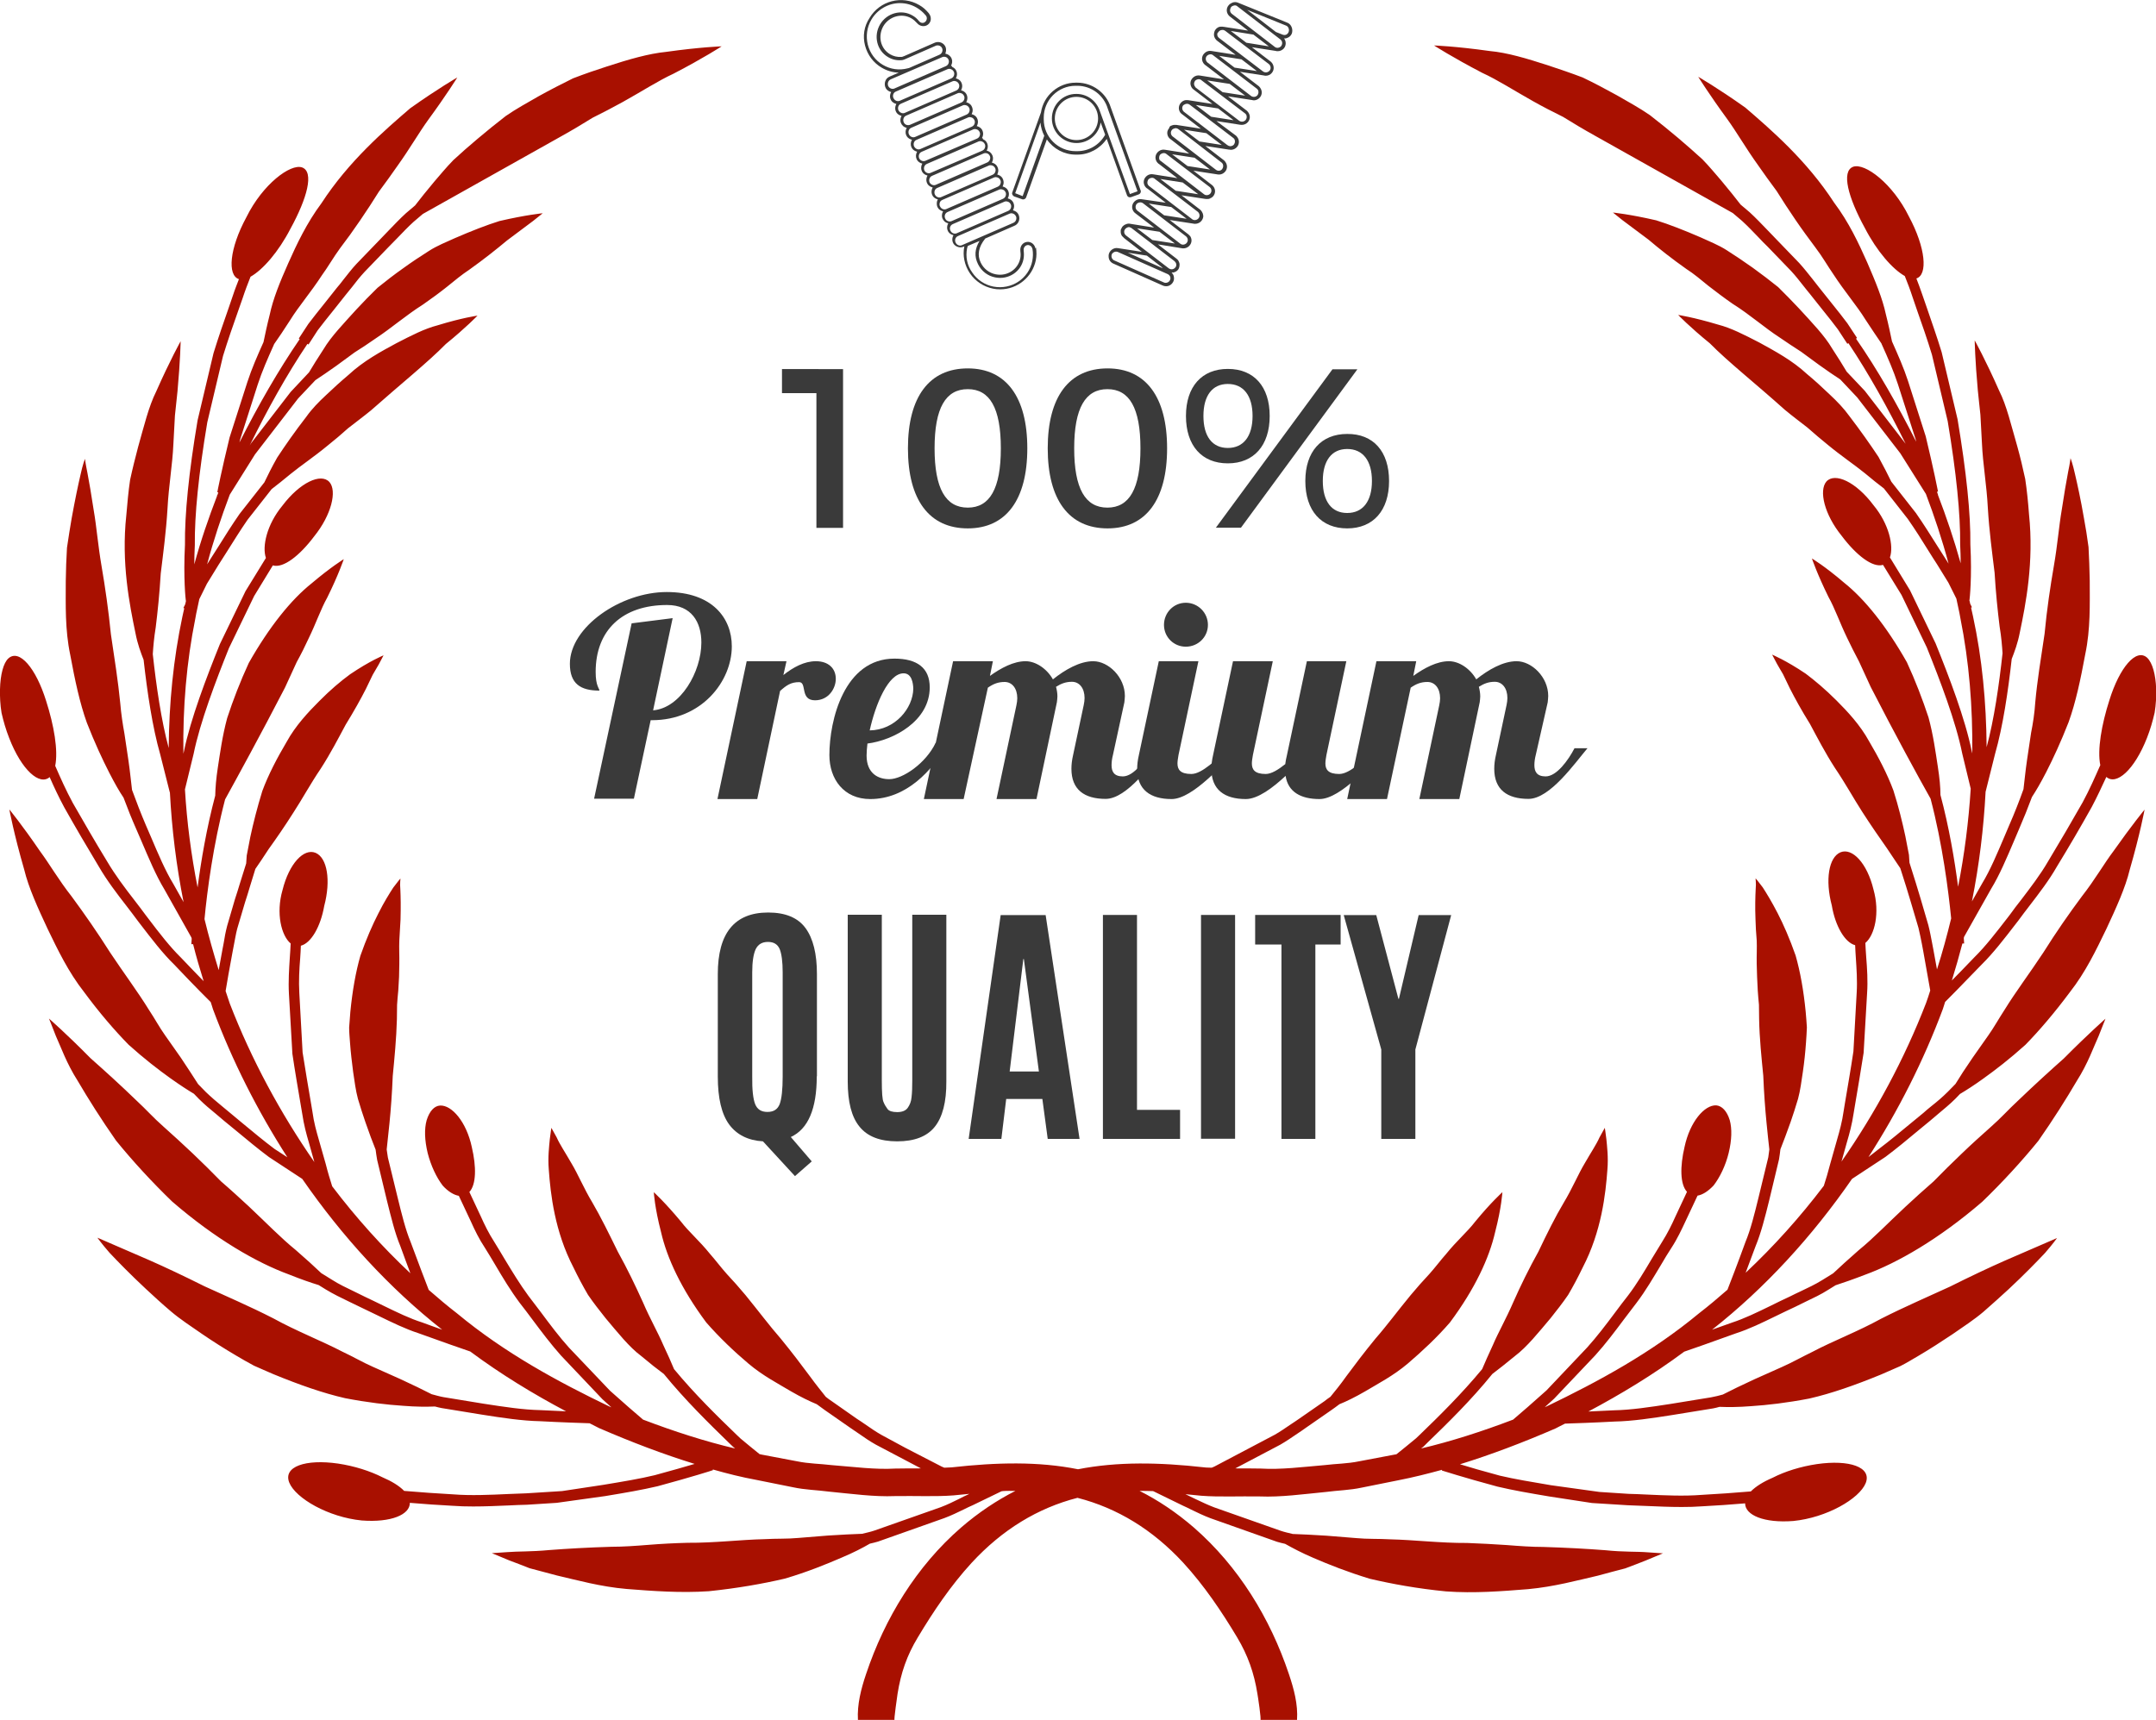
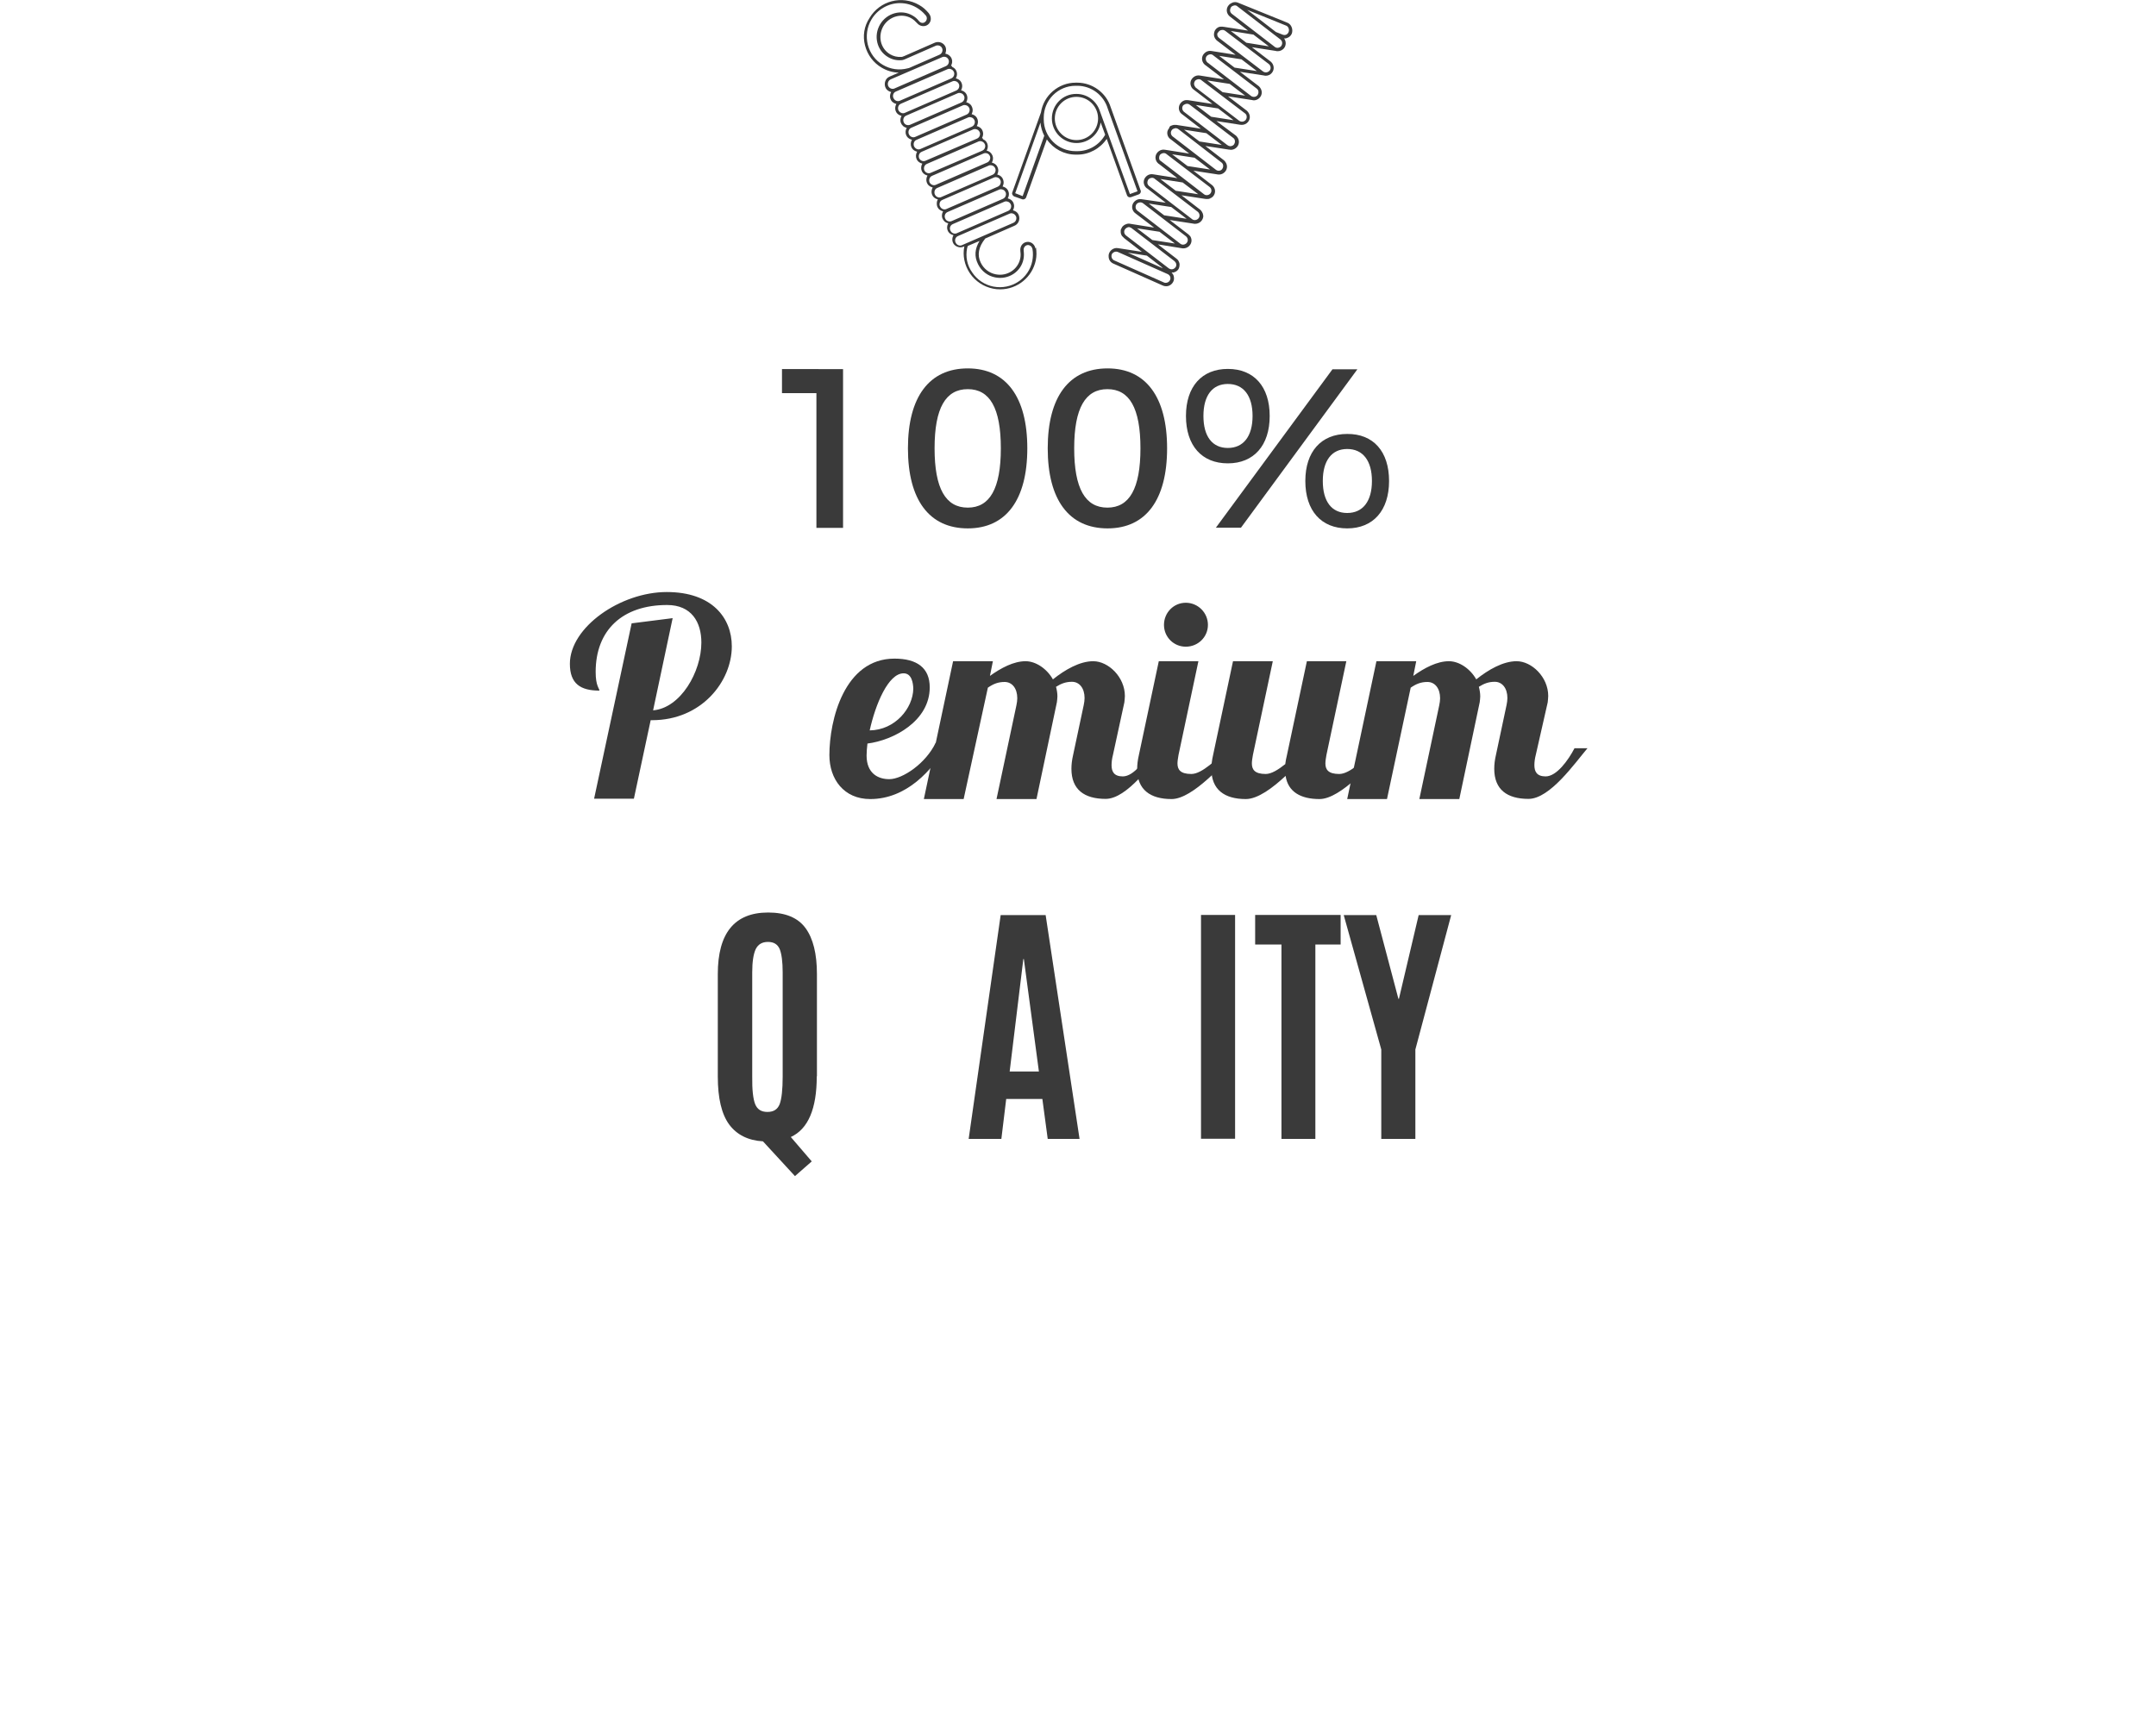
<svg xmlns="http://www.w3.org/2000/svg" version="1.1" id="Ñëîé_1" x="0px" y="0px" viewBox="0 0 124.62 99.44" style="enable-background:new 0 0 124.62 99.44;" xml:space="preserve">
  <style type="text/css">
	.st0{fill:#A81000;}
	.st1{fill:#3A3A3A;}
</style>
  <g>
-     <path class="st0" d="M124.11,38.03c-0.64-0.58-1.6,0.58-2.18,2.44c-0.46,1.43-0.71,2.89-0.53,3.77c-0.31,0.7-0.62,1.41-1.02,2.15   c-0.63,1.11-1.32,2.29-1.99,3.4c-0.45,0.78-1.02,1.52-1.56,2.23c-0.23,0.29-0.45,0.58-0.65,0.86l-0.13,0.17   c-0.69,0.89-1.28,1.66-1.92,2.29c-0.53,0.55-0.95,0.99-1.31,1.35c0.22-0.71,0.42-1.42,0.61-2.14l0.1,0c0-0.01-0.01-0.13-0.02-0.32   c0.01-0.02,0.01-0.05,0.02-0.07l1.56-2.77c0.49-0.8,0.9-1.78,1.34-2.81l0.28-0.66c0.26-0.6,0.51-1.22,0.74-1.84   c0.25-0.38,0.51-0.83,0.82-1.43c0.4-0.78,0.85-1.75,1.3-2.9c0.41-1.14,0.69-2.46,0.96-3.92c0.31-1.47,0.26-2.9,0.26-4.26   c-0.01-0.68-0.04-1.33-0.07-1.94c-0.08-0.6-0.17-1.17-0.27-1.7c-0.18-1.05-0.37-1.91-0.51-2.51c-0.13-0.6-0.26-0.93-0.26-0.93   s-0.03,0.28-0.14,0.8c-0.1,0.52-0.23,1.28-0.37,2.2c-0.16,0.93-0.24,2-0.45,3.21c-0.21,1.22-0.41,2.55-0.54,3.94   c-0.21,1.4-0.43,2.75-0.54,3.98c-0.04,0.61-0.13,1.2-0.24,1.75c-0.08,0.55-0.16,1.07-0.23,1.54c-0.1,0.68-0.15,1.24-0.21,1.72   c-0.25,0.7-0.52,1.39-0.81,2.05l-0.28,0.66c-0.43,1.01-0.83,1.97-1.3,2.74l-0.59,1.04c0.42-2.11,0.68-4.23,0.79-6.34   c0-0.01,0.01-0.02,0.01-0.04l0.54-2.16c0.45-1.57,0.75-3.6,0.96-5.48c0.16-0.41,0.35-0.91,0.47-1.54c0.34-1.63,0.82-4.05,0.53-6.82   c-0.05-0.69-0.12-1.38-0.22-2.05c-0.14-0.65-0.29-1.28-0.46-1.89c-0.35-1.2-0.61-2.35-1.05-3.22c-0.79-1.79-1.41-2.9-1.41-2.9   s0.02,1.13,0.18,2.88c0.05,0.44,0.09,0.91,0.15,1.42c0.03,0.52,0.06,1.07,0.09,1.66c0.05,1.17,0.27,2.38,0.34,3.73   c0.08,1.34,0.25,2.59,0.39,3.74c0.07,1.17,0.18,2.22,0.29,3.11c0.1,0.6,0.14,1.1,0.17,1.55c-0.2,1.83-0.49,3.84-0.92,5.43   c-0.02-2.59-0.26-5.14-0.79-7.58c-0.03-0.17-0.08-0.32-0.11-0.49l0.05-0.02l-0.1-0.2c-0.01-0.07-0.03-0.14-0.05-0.22l0.01,0   c0.01-0.05,0.15-1.31,0.05-3.21c0.02-1.77-0.23-4.19-0.74-7.24l-0.92-3.88c-0.28-0.92-0.59-1.78-0.86-2.58l-0.26-0.75   c-0.11-0.34-0.23-0.63-0.34-0.93c0.67-0.21,0.54-1.77-0.43-3.58c-0.94-1.91-2.54-3.11-3.22-2.88c-0.71,0.26-0.29,1.79,0.67,3.54   c0.69,1.34,1.6,2.38,2.31,2.78c0.15,0.37,0.31,0.79,0.46,1.25l0.26,0.76c0.28,0.79,0.58,1.65,0.85,2.54l0.91,3.84   c0.5,2.99,0.74,5.39,0.72,7.13c0.02,0.39,0.03,0.76,0.03,1.09c-0.38-1.37-0.83-2.69-1.32-3.97l0.01-0.01L112,28.55   c-0.01-0.04-0.03-0.08-0.04-0.12l0.06-0.01c0-0.01-0.25-1.28-0.71-3.19l-1.02-3.19c-0.25-0.77-0.58-1.51-0.93-2.3   c-0.09-0.43-0.2-0.96-0.36-1.59c-0.19-0.89-0.59-1.86-1.07-2.97c-0.49-1.1-1.06-2.33-1.92-3.47c-1.57-2.42-3.63-4.2-5.13-5.49   c-1.62-1.15-2.72-1.78-2.72-1.78s0.62,1,1.68,2.45c0.53,0.73,1.08,1.69,1.77,2.65c0.34,0.49,0.7,0.99,1.08,1.5   c0.34,0.55,0.71,1.11,1.09,1.67s0.78,1.1,1.16,1.61c0.39,0.51,0.7,1.06,1.04,1.55c0.65,1,1.36,1.82,1.84,2.6   c0.36,0.56,0.67,1,0.93,1.39c0,0.01,0.01,0.02,0.01,0.03c0.36,0.8,0.69,1.55,0.94,2.32l1.02,3.17c0.01,0.05,0.02,0.1,0.04,0.16   c-1.09-2.15-2.23-4.16-3.48-5.96l0.06-0.04l-0.56-0.85c-0.24-0.32-0.56-0.73-0.94-1.2c-0.22-0.27-0.45-0.57-0.71-0.89   c-0.12-0.15-0.24-0.3-0.36-0.46c-0.24-0.3-0.48-0.61-0.77-0.93l-1.37-1.42c-0.17-0.17-0.33-0.34-0.5-0.52c-0.32-0.33-0.64-0.67-1-1   l-0.52-0.44c-0.3-0.39-0.66-0.84-1.12-1.39c-0.33-0.38-0.68-0.81-1.09-1.23c-0.43-0.39-0.9-0.81-1.41-1.24   c-0.51-0.43-1.05-0.87-1.62-1.31c-0.59-0.41-1.25-0.77-1.91-1.15c-0.67-0.37-1.33-0.72-1.98-1.03c-0.68-0.26-1.34-0.48-1.97-0.69   c-1.26-0.41-2.4-0.75-3.41-0.84c-1.99-0.28-3.21-0.32-3.21-0.32s1.07,0.69,2.78,1.58c0.88,0.4,1.85,1.03,2.94,1.64   c0.55,0.31,1.13,0.61,1.74,0.91c0.58,0.36,1.18,0.72,1.81,1.07c3.37,1.89,6.38,3.58,8,4.49l0.53,0.45   c0.34,0.31,0.65,0.64,0.96,0.96c0.17,0.18,0.34,0.36,0.51,0.52l1.36,1.41c0.27,0.29,0.5,0.59,0.73,0.88   c0.13,0.16,0.25,0.32,0.37,0.46c0.25,0.32,0.49,0.61,0.7,0.88c0.37,0.46,0.69,0.86,0.91,1.16l0.55,0.84l0.06-0.04   c1.18,1.77,2.27,3.73,3.31,5.82l-2.36-3.06l-1.05-1.11c-0.23-0.38-0.49-0.81-0.84-1.34c-0.44-0.75-1.16-1.49-1.91-2.31   c-0.38-0.41-0.79-0.82-1.21-1.24c-0.47-0.38-0.96-0.75-1.47-1.12c-0.51-0.36-1.01-0.7-1.5-1.01c-0.48-0.31-1.03-0.52-1.5-0.74   c-0.97-0.42-1.84-0.76-2.58-0.99c-1.56-0.36-2.5-0.45-2.5-0.45s0.2,0.16,0.55,0.44c0.36,0.27,0.88,0.66,1.51,1.13   c0.6,0.51,1.33,1.09,2.18,1.69c0.44,0.28,0.85,0.63,1.28,0.98c0.44,0.34,0.9,0.69,1.39,1.03c1.02,0.64,1.84,1.38,2.72,1.95   c0.43,0.3,0.85,0.57,1.25,0.83c0.37,0.27,0.73,0.53,1.05,0.77c0.47,0.34,0.86,0.6,1.21,0.83l0.98,1.04l2.49,3.23l1.48,2.35   c0.49,1.3,0.94,2.64,1.31,4.03l-0.17-0.27c-0.16-0.25-0.32-0.5-0.49-0.77c-0.38-0.6-0.77-1.23-1.23-1.89l-1.42-1.81   c-0.19-0.39-0.44-0.88-0.74-1.43c-0.47-0.71-1.04-1.52-1.69-2.37c-0.31-0.43-0.7-0.84-1.13-1.24c-0.42-0.4-0.85-0.8-1.31-1.18   c-0.86-0.8-1.88-1.34-2.75-1.82c-0.89-0.46-1.65-0.85-2.39-1.04c-1.43-0.43-2.31-0.56-2.31-0.56s0.66,0.69,1.83,1.64   c1.04,1.06,2.66,2.34,4.33,3.84c0.43,0.36,0.89,0.7,1.31,1.03c0.39,0.35,0.79,0.68,1.18,1c0.76,0.63,1.55,1.16,2.14,1.64   c0.43,0.36,0.78,0.64,1.1,0.88l1.38,1.76c0.44,0.63,0.83,1.25,1.2,1.85c0.17,0.27,0.33,0.53,0.49,0.77l0.66,1.07l0.46,0.92   c0.07,0.37,0.17,0.74,0.23,1.12c0.51,2.53,0.72,5.16,0.69,7.83l-0.03-0.12c-0.38-1.88-1.31-4.31-2.09-6.24l-1.48-3.07l-1.16-1.9   c0.23-0.66-0.05-1.93-0.95-3.02c-1.01-1.35-2.23-1.91-2.72-1.37c-0.45,0.52-0.12,1.91,0.88,3.14c0.84,1.12,1.79,1.86,2.39,1.68   l1.07,1.74l1.46,3.03c0.76,1.89,1.68,4.29,2.05,6.14l0.49,2.03c-0.12,1.89-0.36,3.79-0.73,5.67c-0.2-1.54-0.52-3.44-1.02-5.31   c0-0.45-0.05-0.98-0.15-1.62c-0.13-0.84-0.26-1.83-0.54-2.86c-0.34-1.03-0.76-2.13-1.25-3.19c-1.19-2.1-2.45-3.66-3.63-4.6   c-1.12-0.96-1.86-1.4-1.86-1.4s0.3,0.89,0.96,2.23c0.37,0.66,0.65,1.48,1.07,2.35c0.21,0.44,0.44,0.9,0.69,1.37   c0.22,0.48,0.45,0.97,0.68,1.48c1.4,2.73,2.74,5.18,3.46,6.46c0.69,2.63,1.03,5.32,1.19,6.92c-0.24,0.99-0.51,1.98-0.82,2.95   c-0.06-0.35-0.13-0.74-0.21-1.15c-0.03-0.14-0.05-0.28-0.08-0.42c-0.06-0.31-0.12-0.64-0.21-0.99l-0.45-1.54   c-0.09-0.29-0.18-0.59-0.27-0.89c-0.12-0.39-0.24-0.78-0.37-1.18c-0.01-0.15-0.02-0.28-0.03-0.45c-0.06-0.32-0.13-0.69-0.21-1.09   c-0.17-0.79-0.39-1.7-0.69-2.64c-0.35-0.94-0.86-1.92-1.41-2.85c-0.51-0.93-1.24-1.71-1.88-2.35c-0.65-0.65-1.26-1.16-1.78-1.55   c-1.14-0.77-1.94-1.1-1.94-1.1s0.1,0.19,0.28,0.53c0.1,0.17,0.21,0.37,0.35,0.6c0.12,0.24,0.25,0.51,0.39,0.81   c0.3,0.59,0.69,1.3,1.17,2.07c0.42,0.78,0.86,1.64,1.44,2.54c0.61,0.9,1.07,1.75,1.58,2.54c0.5,0.78,1,1.5,1.43,2.11   c0.3,0.46,0.56,0.83,0.77,1.15c0.11,0.35,0.22,0.7,0.33,1.04c0.09,0.3,0.18,0.6,0.27,0.89l0.45,1.52c0.08,0.33,0.14,0.64,0.2,0.94   c0.03,0.15,0.05,0.29,0.08,0.43c0.17,0.94,0.31,1.73,0.4,2.25c-0.08,0.24-0.15,0.49-0.24,0.72c-1.26,3.26-2.93,6.35-4.89,9.17   l0.32-1.14c0.14-0.47,0.29-1.03,0.38-1.64l0.07-0.42c0.17-1.01,0.35-2.05,0.51-3.09l0.2-3.44c0.05-0.73,0-1.45-0.05-2.08   c-0.02-0.29-0.04-0.56-0.05-0.83c0.54-0.45,0.85-1.74,0.47-3.09c-0.37-1.53-1.23-2.43-1.91-2.15c-0.68,0.29-0.89,1.6-0.5,3.07   c0.2,1.2,0.76,2.15,1.35,2.3c0.01,0.23,0.02,0.47,0.04,0.73c0.04,0.61,0.09,1.31,0.05,2l-0.19,3.41c-0.15,1.01-0.33,2.04-0.5,3.05   l-0.07,0.43c-0.08,0.58-0.23,1.12-0.36,1.57l-0.41,1.45c-0.12,0.47-0.25,0.9-0.37,1.27c-1.38,1.82-2.9,3.51-4.52,5.03   c0.17-0.45,0.36-0.97,0.58-1.55c0.31-0.75,0.54-1.66,0.78-2.63l0.57-2.38c0.03-0.19,0.06-0.39,0.08-0.58   c0.17-0.44,0.37-0.95,0.59-1.58c0.14-0.41,0.29-0.86,0.43-1.34c0.13-0.48,0.2-1.03,0.28-1.57c0.08-0.55,0.14-1.12,0.18-1.69   c0.02-0.29,0.04-0.57,0.05-0.87c-0.02-0.3-0.04-0.6-0.07-0.91c-0.12-1.22-0.31-2.29-0.58-3.24c-0.34-0.97-0.7-1.79-1.04-2.45   c-0.34-0.66-0.64-1.15-0.86-1.49c-0.25-0.34-0.41-0.52-0.41-0.52c-0.02,0,0.04,0.24,0,0.64c-0.02,0.41-0.04,0.99-0.01,1.73   c0.01,0.37,0.03,0.77,0.07,1.21c0.02,0.43-0.01,0.87,0,1.36c0.01,0.48,0.03,0.99,0.06,1.53c0.02,0.27,0.04,0.55,0.07,0.83   c0,0.27,0.01,0.55,0.01,0.83c0.02,1.12,0.14,2.25,0.24,3.28c0.04,1,0.11,1.93,0.19,2.74c0.06,0.59,0.11,1.1,0.16,1.52   c-0.02,0.15-0.04,0.31-0.06,0.45l-0.57,2.35c-0.23,0.94-0.45,1.83-0.75,2.55c-0.46,1.27-0.85,2.27-1.04,2.76   c-0.54,0.47-1.08,0.93-1.64,1.36c-2.77,2.3-5.85,3.96-8.8,5.38c-0.04,0.02-0.08,0.03-0.12,0.05c0.17-0.15,0.35-0.32,0.54-0.49   l2.38-2.51c0.58-0.64,1.13-1.37,1.66-2.08c0.24-0.32,0.49-0.64,0.73-0.96c0.53-0.7,0.97-1.46,1.41-2.19c0.2-0.34,0.4-0.68,0.6-0.98   c0.34-0.52,0.59-1.06,0.81-1.53l0.7-1.49c0.3-0.05,0.62-0.26,0.93-0.59c0.36-0.47,0.69-1.14,0.87-1.88c0.18-0.74,0.2-1.4,0.06-1.9   c-0.16-0.51-0.44-0.82-0.78-0.85c-0.68-0.03-1.52,0.95-1.83,2.4c-0.27,1.15-0.26,2.16,0.14,2.6l-0.67,1.43   c-0.2,0.45-0.45,0.96-0.76,1.45c-0.2,0.32-0.4,0.66-0.61,1c-0.42,0.71-0.86,1.45-1.37,2.12c-0.25,0.31-0.49,0.64-0.74,0.97   c-0.52,0.7-1.07,1.42-1.62,2.03l-2.35,2.48c-0.79,0.71-1.46,1.29-1.93,1.69c-1.81,0.69-3.59,1.26-5.32,1.67   c0.05-0.04,0.1-0.08,0.15-0.12l0.22-0.22c1.15-1.11,2.52-2.45,3.75-3.97c0.37-0.28,0.8-0.62,1.31-1.04   c0.69-0.52,1.36-1.36,2.06-2.19c0.34-0.43,0.69-0.87,1.01-1.34c0.3-0.51,0.58-1.04,0.84-1.58c1.09-2.09,1.33-4.27,1.43-5.67   c0.06-0.7-0.02-1.35-0.06-1.76c-0.05-0.42-0.09-0.65-0.09-0.65s-0.11,0.2-0.31,0.56c-0.17,0.39-0.49,0.86-0.85,1.49   c-0.37,0.61-0.72,1.46-1.21,2.27c-0.49,0.82-0.97,1.79-1.47,2.84c-0.54,0.97-1.03,1.97-1.45,2.92c-0.42,0.97-0.86,1.73-1.18,2.48   c-0.26,0.55-0.45,1-0.62,1.39c-1.19,1.44-2.5,2.73-3.61,3.8l-0.21,0.2c-0.41,0.34-0.79,0.65-1.13,0.92   c-0.03,0.01-0.07,0.02-0.1,0.02c-0.7,0.13-1.39,0.26-2.06,0.39c-0.67,0.14-1.35,0.14-1.99,0.22c-1.3,0.11-2.53,0.27-3.69,0.2   c-0.51-0.01-1-0.01-1.48-0.01l2.6-1.37c0.33-0.19,0.67-0.42,1.02-0.66c0.15-0.1,0.3-0.2,0.45-0.31l1.47-1.02   c0.15-0.1,0.32-0.23,0.48-0.35c0.42-0.17,0.91-0.41,1.48-0.74c0.75-0.45,1.63-0.9,2.47-1.61c0.84-0.72,1.69-1.51,2.44-2.38   c1.45-1.95,2.27-3.73,2.61-5.22c0.37-1.42,0.42-2.31,0.42-2.31s-0.65,0.58-1.57,1.7c-0.45,0.59-1.07,1.11-1.68,1.87   c-0.32,0.36-0.63,0.78-0.98,1.17c-0.35,0.37-0.71,0.78-1.07,1.21c-0.72,0.87-1.39,1.78-2.04,2.52c-0.63,0.77-1.2,1.52-1.68,2.17   c-0.36,0.51-0.66,0.87-0.92,1.19c-0.12,0.08-0.24,0.17-0.34,0.25l-1.47,1.02c-0.15,0.1-0.3,0.21-0.46,0.31   c-0.33,0.22-0.65,0.45-0.96,0.62l-3.47,1.83c-0.07,0.03-0.1,0.04-0.16,0.07c-0.14-0.01-0.3,0-0.43-0.02   c-2.6-0.29-5.01-0.34-7.3,0.11c-2.29-0.46-4.7-0.4-7.3-0.11c-0.14,0.01-0.29,0.01-0.43,0.02c-0.06-0.03-0.09-0.04-0.16-0.07   l-2.11-1.09l-1.35-0.73c-0.32-0.18-0.64-0.4-0.97-0.63c-0.15-0.1-0.3-0.21-0.45-0.3l-1.47-1.03c-0.11-0.07-0.23-0.16-0.34-0.25   c-0.25-0.32-0.55-0.68-0.92-1.19c-0.48-0.65-1.05-1.4-1.68-2.17c-0.64-0.73-1.32-1.64-2.04-2.52c-0.36-0.43-0.72-0.84-1.07-1.21   c-0.35-0.39-0.66-0.81-0.98-1.17c-0.61-0.76-1.23-1.28-1.68-1.87c-0.93-1.12-1.57-1.7-1.57-1.7s0.05,0.89,0.42,2.31   c0.34,1.49,1.16,3.27,2.61,5.22c0.76,0.87,1.6,1.67,2.44,2.38c0.84,0.71,1.72,1.16,2.47,1.61c0.57,0.33,1.05,0.56,1.48,0.74   c0.16,0.12,0.33,0.24,0.48,0.35l1.48,1.03c0.15,0.1,0.3,0.2,0.44,0.3c0.34,0.24,0.68,0.47,1.02,0.66l2.6,1.37   c-0.48,0-0.97,0-1.48,0.01c-1.16,0.07-2.39-0.1-3.69-0.2c-0.65-0.08-1.32-0.08-1.99-0.22c-0.67-0.13-1.36-0.26-2.06-0.39   c-0.03-0.01-0.07-0.02-0.1-0.02c-0.33-0.27-0.71-0.57-1.11-0.91l-0.22-0.21c-1.11-1.07-2.43-2.36-3.62-3.8   c-0.16-0.39-0.36-0.84-0.62-1.39c-0.32-0.75-0.76-1.5-1.18-2.48c-0.43-0.95-0.91-1.95-1.45-2.92c-0.51-1.04-0.99-2.02-1.47-2.84   c-0.49-0.81-0.84-1.66-1.21-2.27c-0.36-0.63-0.68-1.1-0.85-1.49c-0.2-0.36-0.31-0.56-0.31-0.56s-0.04,0.23-0.09,0.65   c-0.04,0.41-0.12,1.06-0.06,1.76c0.1,1.41,0.34,3.58,1.43,5.67c0.26,0.54,0.54,1.07,0.84,1.58c0.32,0.47,0.67,0.91,1.01,1.34   c0.7,0.83,1.37,1.68,2.06,2.19c0.51,0.43,0.93,0.76,1.31,1.04c1.23,1.51,2.61,2.86,3.75,3.97l0.24,0.23   c0.04,0.04,0.09,0.07,0.13,0.11c-1.73-0.41-3.51-0.98-5.32-1.67c-0.46-0.39-1.13-0.97-1.91-1.67l-2.37-2.49   c-0.56-0.62-1.1-1.34-1.62-2.04c-0.25-0.33-0.49-0.65-0.73-0.96c-0.5-0.68-0.94-1.41-1.37-2.12c-0.21-0.35-0.41-0.69-0.61-1.01   c-0.31-0.48-0.56-0.99-0.76-1.44l-0.67-1.43c0.4-0.44,0.41-1.45,0.14-2.6c-0.31-1.45-1.15-2.43-1.83-2.4   c-0.35,0.02-0.62,0.34-0.78,0.85c-0.14,0.5-0.12,1.15,0.06,1.9c0.19,0.74,0.51,1.41,0.87,1.88c0.3,0.33,0.63,0.54,0.93,0.59   l0.7,1.49c0.21,0.47,0.47,1.01,0.81,1.52c0.2,0.32,0.4,0.65,0.6,0.99c0.43,0.73,0.88,1.48,1.41,2.19c0.24,0.31,0.49,0.63,0.73,0.96   c0.53,0.71,1.08,1.44,1.66,2.09l2.39,2.52c0.18,0.16,0.35,0.32,0.52,0.47c-0.04-0.02-0.08-0.03-0.12-0.05   c-2.95-1.42-6.03-3.08-8.8-5.38c-0.56-0.43-1.1-0.89-1.64-1.36c-0.19-0.5-0.58-1.5-1.05-2.78c-0.29-0.7-0.51-1.59-0.74-2.53   l-0.57-2.34c-0.03-0.15-0.04-0.31-0.07-0.47c0.04-0.41,0.1-0.92,0.16-1.51c0.08-0.8,0.15-1.74,0.19-2.74   c0.1-1.03,0.21-2.16,0.24-3.28c0-0.28,0.01-0.55,0.01-0.83c0.02-0.28,0.04-0.56,0.07-0.83c0.04-0.54,0.06-1.05,0.06-1.53   c0.01-0.49-0.02-0.93,0-1.36c0.03-0.44,0.05-0.84,0.07-1.21c0.02-0.73,0.01-1.32-0.01-1.73c-0.04-0.4,0.02-0.65,0-0.64   c0,0-0.16,0.18-0.41,0.52c-0.22,0.34-0.53,0.83-0.86,1.49c-0.34,0.66-0.7,1.48-1.04,2.45c-0.27,0.94-0.46,2.02-0.58,3.24   c-0.02,0.31-0.05,0.61-0.07,0.91c0,0.29,0.03,0.58,0.05,0.87c0.04,0.57,0.11,1.14,0.18,1.69c0.08,0.54,0.15,1.09,0.28,1.57   c0.14,0.48,0.29,0.93,0.43,1.34c0.22,0.63,0.41,1.15,0.59,1.59c0.03,0.2,0.05,0.4,0.09,0.6l0.57,2.37   c0.24,0.96,0.46,1.87,0.77,2.61c0.21,0.59,0.41,1.11,0.58,1.57c-1.62-1.52-3.14-3.21-4.52-5.03c-0.12-0.38-0.25-0.8-0.37-1.28   l-0.41-1.44c-0.13-0.45-0.28-0.98-0.36-1.58l-0.07-0.42c-0.17-1.01-0.35-2.04-0.5-3.02l-0.19-3.44c-0.04-0.69,0-1.39,0.05-2   c0.02-0.26,0.03-0.5,0.04-0.73c0.59-0.15,1.14-1.1,1.35-2.3c0.39-1.47,0.18-2.78-0.5-3.07c-0.68-0.28-1.53,0.62-1.91,2.15   c-0.39,1.35-0.07,2.64,0.47,3.09c-0.01,0.26-0.03,0.53-0.05,0.83c-0.04,0.63-0.09,1.35-0.05,2.08l0.2,3.47   c0.15,1.02,0.33,2.05,0.5,3.06l0.07,0.41c0.09,0.62,0.24,1.18,0.38,1.65l0.32,1.14c-1.96-2.83-3.63-5.91-4.89-9.17   c-0.09-0.24-0.15-0.48-0.24-0.72c0.09-0.53,0.22-1.31,0.4-2.25l0.08-0.42c0.06-0.3,0.11-0.62,0.19-0.93l0.45-1.52   c0.1-0.3,0.19-0.6,0.28-0.9c0.1-0.34,0.21-0.69,0.32-1.04c0.21-0.31,0.47-0.68,0.77-1.15c0.44-0.61,0.93-1.32,1.43-2.11   c0.51-0.78,0.97-1.64,1.58-2.54c0.58-0.9,1.02-1.76,1.44-2.54c0.48-0.78,0.87-1.48,1.17-2.07c0.14-0.3,0.28-0.57,0.39-0.81   c0.14-0.23,0.25-0.44,0.35-0.6c0.18-0.34,0.28-0.53,0.28-0.53s-0.79,0.32-1.94,1.1c-0.53,0.39-1.14,0.9-1.78,1.55   c-0.64,0.64-1.37,1.42-1.88,2.35c-0.55,0.93-1.06,1.9-1.41,2.85c-0.29,0.94-0.52,1.85-0.69,2.64c-0.08,0.4-0.15,0.76-0.21,1.09   c-0.01,0.18-0.02,0.31-0.03,0.45c-0.13,0.4-0.25,0.79-0.37,1.18c-0.09,0.3-0.18,0.59-0.28,0.89l-0.45,1.54   c-0.09,0.34-0.15,0.67-0.2,0.99l-0.08,0.42c-0.08,0.42-0.15,0.8-0.21,1.15c-0.3-0.98-0.58-1.96-0.82-2.95   c0.15-1.6,0.5-4.28,1.19-6.92c0.71-1.29,2.05-3.73,3.46-6.46c0.23-0.51,0.46-1,0.68-1.48c0.26-0.47,0.49-0.93,0.69-1.37   c0.43-0.88,0.7-1.69,1.07-2.35c0.66-1.33,0.96-2.23,0.96-2.23s-0.74,0.45-1.86,1.4c-1.18,0.94-2.44,2.5-3.63,4.6   c-0.49,1.06-0.91,2.15-1.25,3.19c-0.28,1.04-0.41,2.02-0.54,2.86c-0.1,0.65-0.14,1.17-0.15,1.62c-0.5,1.88-0.82,3.78-1.02,5.31   c-0.37-1.88-0.62-3.78-0.73-5.67l0.5-2.05c0.37-1.83,1.29-4.24,2.04-6.11l1.46-3.02l1.08-1.77c0.6,0.18,1.55-0.56,2.39-1.68   c1-1.24,1.33-2.63,0.88-3.14c-0.49-0.54-1.71,0.03-2.72,1.37c-0.9,1.09-1.18,2.36-0.95,3.02l-1.18,1.92l-1.48,3.06   c-0.77,1.91-1.7,4.34-2.08,6.21l-0.03,0.13c-0.04-2.67,0.18-5.3,0.69-7.82c0.06-0.38,0.16-0.75,0.23-1.12l0.44-0.89l0.67-1.09   c0.16-0.25,0.32-0.51,0.49-0.77c0.38-0.6,0.76-1.22,1.19-1.84l1.39-1.77c0.31-0.24,0.67-0.52,1.1-0.88   c0.59-0.48,1.38-1.01,2.14-1.64c0.39-0.31,0.78-0.64,1.18-1c0.42-0.33,0.88-0.67,1.32-1.03c1.68-1.49,3.29-2.78,4.33-3.84   c1.17-0.95,1.83-1.64,1.83-1.64s-0.88,0.12-2.31,0.56c-0.74,0.19-1.5,0.58-2.39,1.04c-0.87,0.47-1.89,1.02-2.75,1.82   c-0.45,0.38-0.89,0.78-1.31,1.18c-0.43,0.4-0.82,0.8-1.13,1.24c-0.66,0.85-1.23,1.67-1.69,2.37c-0.31,0.55-0.55,1.03-0.74,1.43   l-1.43,1.82c-0.45,0.65-0.84,1.27-1.22,1.88c-0.17,0.27-0.33,0.52-0.49,0.77l-0.17,0.27c0.37-1.39,0.82-2.73,1.31-4.03l1.46-2.33   l2.49-3.23l1-1.06c0.34-0.23,0.74-0.49,1.21-0.83c0.32-0.24,0.67-0.49,1.05-0.77c0.4-0.25,0.82-0.53,1.25-0.83   c0.88-0.58,1.71-1.31,2.72-1.95c0.49-0.34,0.95-0.68,1.39-1.03c0.43-0.35,0.84-0.69,1.28-0.98c0.84-0.6,1.57-1.18,2.18-1.69   c0.63-0.47,1.15-0.86,1.51-1.13c0.35-0.28,0.55-0.44,0.55-0.44s-0.95,0.09-2.5,0.45c-0.74,0.23-1.61,0.57-2.58,0.99   c-0.48,0.22-1.02,0.43-1.5,0.74c-0.49,0.31-0.99,0.64-1.5,1.01c-0.51,0.36-1,0.74-1.47,1.12c-0.43,0.42-0.83,0.83-1.21,1.24   c-0.75,0.83-1.47,1.57-1.91,2.31c-0.35,0.53-0.61,0.96-0.84,1.34l-1.06,1.13l-2.29,2.97l-0.08,0.13c1.04-2.11,2.14-4.09,3.34-5.88   l0.06,0.04l0.53-0.82c0.24-0.32,0.56-0.72,0.93-1.18l0.69-0.87c0.12-0.15,0.25-0.31,0.38-0.47c0.22-0.29,0.46-0.59,0.72-0.87   l1.36-1.41c0.17-0.17,0.34-0.35,0.51-0.52c0.31-0.32,0.62-0.65,0.95-0.95l0.54-0.46c1.62-0.91,4.63-2.6,8-4.49   c0.63-0.35,1.23-0.71,1.81-1.07c0.61-0.3,1.19-0.61,1.74-0.91c1.1-0.61,2.07-1.24,2.94-1.64c1.72-0.89,2.78-1.58,2.78-1.58   s-1.22,0.04-3.21,0.32c-1.01,0.1-2.15,0.43-3.41,0.84c-0.63,0.2-1.29,0.43-1.97,0.69c-0.65,0.32-1.31,0.66-1.98,1.03   c-0.66,0.38-1.32,0.74-1.91,1.15c-0.57,0.44-1.11,0.88-1.62,1.31c-0.51,0.43-0.98,0.84-1.41,1.24c-0.41,0.42-0.76,0.85-1.09,1.23   c-0.46,0.55-0.82,1-1.12,1.39l-0.53,0.45c-0.35,0.32-0.67,0.66-0.99,0.99c-0.17,0.17-0.33,0.35-0.5,0.52l-1.37,1.42   c-0.28,0.3-0.52,0.62-0.76,0.92c-0.12,0.16-0.24,0.31-0.37,0.46l-0.69,0.87c-0.38,0.47-0.7,0.88-0.96,1.22l-0.55,0.84l0.05,0.04   c-1.24,1.81-2.39,3.82-3.48,5.97c0.01-0.05,0.02-0.09,0.03-0.14l1.02-3.19c0.25-0.77,0.58-1.52,0.94-2.32   c0-0.01,0.01-0.02,0.01-0.03c0.27-0.38,0.57-0.83,0.93-1.39c0.48-0.78,1.19-1.6,1.84-2.6c0.35-0.48,0.66-1.03,1.04-1.55   c0.39-0.51,0.78-1.05,1.16-1.61s0.75-1.12,1.09-1.67c0.38-0.51,0.74-1.01,1.08-1.5c0.69-0.96,1.24-1.92,1.77-2.65   c1.07-1.46,1.68-2.45,1.68-2.45s-1.1,0.63-2.72,1.78c-1.5,1.29-3.56,3.07-5.13,5.49c-0.85,1.14-1.43,2.37-1.92,3.47   c-0.49,1.1-0.88,2.07-1.07,2.97c-0.16,0.63-0.27,1.16-0.36,1.59c-0.35,0.78-0.68,1.53-0.93,2.3l-1.03,3.21   c-0.46,1.89-0.71,3.15-0.71,3.17l0.06,0.01c-0.02,0.04-0.03,0.08-0.04,0.12l-0.04,0.06l0.01,0.01c-0.49,1.28-0.95,2.6-1.32,3.97   c0-0.34,0.01-0.71,0.03-1.11c-0.02-1.73,0.22-4.12,0.72-7.1l0.91-3.84c0.28-0.91,0.58-1.77,0.86-2.56l0.27-0.77   c0.15-0.46,0.31-0.87,0.46-1.25c0.71-0.4,1.62-1.44,2.31-2.78c0.96-1.75,1.38-3.28,0.67-3.54c-0.67-0.23-2.28,0.97-3.22,2.88   c-0.98,1.81-1.11,3.36-0.43,3.58c-0.11,0.29-0.23,0.58-0.34,0.92l-0.26,0.76c-0.28,0.8-0.58,1.66-0.87,2.6l-0.92,3.88   c-0.51,3.03-0.75,5.45-0.73,7.2c-0.1,1.91,0.04,3.18,0.05,3.23l0.01,0c-0.01,0.07-0.03,0.14-0.05,0.22l-0.1,0.2l0.05,0.02   c-0.03,0.16-0.08,0.32-0.11,0.49c-0.52,2.45-0.77,5-0.79,7.59c-0.43-1.59-0.72-3.6-0.92-5.43c0.03-0.44,0.07-0.94,0.17-1.55   c0.11-0.89,0.22-1.94,0.29-3.11c0.14-1.15,0.31-2.41,0.39-3.74c0.07-1.34,0.29-2.56,0.34-3.73c0.03-0.58,0.06-1.13,0.09-1.66   c0.05-0.51,0.1-0.98,0.15-1.42c0.16-1.75,0.18-2.88,0.18-2.88s-0.62,1.11-1.41,2.9c-0.44,0.88-0.71,2.02-1.05,3.22   c-0.16,0.61-0.32,1.24-0.46,1.89c-0.1,0.66-0.16,1.36-0.22,2.05c-0.3,2.76,0.19,5.18,0.53,6.82c0.12,0.63,0.31,1.13,0.47,1.54   c0.21,1.87,0.51,3.9,0.96,5.47l0.55,2.18c0,0.01,0,0.01,0.01,0.02c0.11,2.11,0.37,4.23,0.79,6.34l-0.59-1.05   c-0.47-0.77-0.87-1.72-1.3-2.73l-0.29-0.67c-0.28-0.66-0.55-1.35-0.8-2.04c-0.06-0.48-0.11-1.04-0.21-1.72   c-0.07-0.47-0.15-0.99-0.23-1.54c-0.1-0.55-0.19-1.14-0.24-1.75c-0.12-1.23-0.33-2.58-0.54-3.98c-0.14-1.39-0.33-2.72-0.54-3.94   c-0.21-1.22-0.29-2.29-0.45-3.21c-0.14-0.92-0.27-1.68-0.37-2.2c-0.11-0.53-0.14-0.8-0.14-0.8s-0.13,0.32-0.26,0.93   c-0.14,0.6-0.32,1.46-0.51,2.51c-0.09,0.52-0.18,1.09-0.27,1.7c-0.04,0.62-0.06,1.27-0.07,1.94c0,1.36-0.05,2.79,0.26,4.26   c0.27,1.46,0.55,2.78,0.96,3.92c0.45,1.15,0.9,2.12,1.3,2.9c0.31,0.6,0.57,1.06,0.82,1.43c0.23,0.62,0.48,1.24,0.74,1.83l0.29,0.67   c0.44,1.03,0.85,2.01,1.33,2.8l1.56,2.78c0.01,0.02,0.01,0.05,0.02,0.07c-0.01,0.19-0.02,0.31-0.02,0.32l0.1,0   c0.18,0.72,0.39,1.43,0.61,2.14c-0.35-0.36-0.78-0.8-1.31-1.36c-0.63-0.62-1.23-1.39-1.91-2.29l-0.13-0.17   c-0.2-0.28-0.43-0.57-0.65-0.86c-0.55-0.71-1.11-1.45-1.57-2.23c-0.68-1.11-1.36-2.29-1.99-3.39c-0.4-0.74-0.72-1.46-1.02-2.15   c0.18-0.89-0.07-2.34-0.53-3.77c-0.58-1.86-1.54-3.02-2.18-2.44C0.2,38.33,0.02,39,0,39.85c-0.01,0.42,0.01,0.89,0.09,1.37   c0.11,0.48,0.25,0.97,0.44,1.45c0.72,1.86,1.76,2.77,2.34,2.26c0.25,0.57,0.52,1.15,0.85,1.76c0.63,1.12,1.32,2.3,1.99,3.41   c0.47,0.81,1.05,1.57,1.61,2.29c0.22,0.29,0.44,0.57,0.65,0.86l0.13,0.17c0.67,0.87,1.3,1.7,1.96,2.34   c1.22,1.29,2.03,2.09,2.12,2.18c0.05,0.13,0.08,0.27,0.13,0.41c1.12,3.01,2.58,5.88,4.3,8.56l-0.74-0.48   c-0.59-0.44-1.24-0.98-1.94-1.56l-0.6-0.5c-0.15-0.13-0.31-0.26-0.47-0.39c-0.33-0.27-0.66-0.55-0.96-0.84l-0.45-0.46   c-0.27-0.42-0.59-0.92-1-1.53c-0.28-0.39-0.58-0.82-0.9-1.28c-0.33-0.46-0.6-0.97-0.94-1.48c-0.64-1.04-1.47-2.15-2.24-3.31   c-0.74-1.17-1.5-2.26-2.23-3.25c-0.77-0.98-1.28-1.88-1.83-2.62C1.28,47.7,0.54,46.8,0.54,46.8s0.26,1.41,0.86,3.48   c0.25,1.04,0.78,2.2,1.35,3.42c0.59,1.22,1.2,2.5,2.12,3.67c0.87,1.18,1.74,2.19,2.56,3.03c0.9,0.81,1.73,1.45,2.43,1.95   c0.55,0.39,0.98,0.67,1.35,0.89l0.29,0.3c0.32,0.32,0.66,0.6,1,0.88c0.16,0.13,0.31,0.26,0.46,0.39l0.61,0.5   c0.7,0.58,1.36,1.13,1.98,1.59l1.92,1.26c2.31,3.34,5.04,6.32,8.09,8.72c-0.35-0.13-0.74-0.26-1.16-0.42   c-0.7-0.22-1.44-0.58-2.22-0.96c-0.36-0.17-0.73-0.36-1.1-0.53c-0.2-0.1-0.41-0.2-0.63-0.31c-0.42-0.2-0.86-0.41-1.25-0.66   l-0.63-0.39c-0.4-0.38-0.87-0.81-1.48-1.34c-0.84-0.68-1.7-1.57-2.71-2.52c-0.51-0.47-1.04-0.96-1.61-1.45   c-0.52-0.53-1.06-1.07-1.63-1.61c-0.57-0.54-1.14-1.06-1.7-1.56c-0.56-0.49-1.02-1.01-1.52-1.47c-0.97-0.94-1.89-1.77-2.68-2.47   c-1.43-1.45-2.41-2.3-2.41-2.3s0.15,0.36,0.4,1.01c0.29,0.63,0.61,1.57,1.26,2.59c0.61,1.04,1.36,2.23,2.22,3.46   c0.96,1.18,2.07,2.39,3.24,3.52c2.51,2.17,4.9,3.54,6.76,4.22c0.7,0.28,1.25,0.47,1.71,0.61l0.42,0.26   c0.43,0.26,0.88,0.48,1.32,0.69c0.21,0.1,0.41,0.2,0.62,0.3c0.38,0.18,0.75,0.36,1.1,0.53c0.8,0.39,1.56,0.76,2.3,1   c1.44,0.52,2.5,0.89,3,1.06c1.79,1.33,3.67,2.47,5.54,3.46c-0.44-0.02-0.94-0.04-1.49-0.07c-0.98-0.02-2.04-0.18-3.27-0.37   l-2.32-0.38c-0.23-0.04-0.46-0.11-0.69-0.17c-0.49-0.25-1.08-0.54-1.82-0.88c-0.49-0.22-1.02-0.46-1.59-0.71   c-0.57-0.25-1.13-0.58-1.75-0.87c-1.21-0.63-2.66-1.19-4-1.93c-1.37-0.7-2.75-1.29-3.97-1.85c-1.18-0.59-2.26-1.1-3.19-1.51   c-1.83-0.79-3-1.3-3-1.3s0.23,0.33,0.7,0.87c0.49,0.52,1.21,1.26,2.1,2.09c0.45,0.42,0.93,0.86,1.46,1.31   c0.53,0.45,1.16,0.86,1.78,1.29c0.63,0.43,1.29,0.85,1.97,1.25c0.34,0.2,0.68,0.4,1.04,0.59c0.37,0.16,0.74,0.33,1.12,0.49   c1.51,0.62,2.88,1.1,4.15,1.39c1.3,0.25,2.43,0.38,3.36,0.44c0.73,0.06,1.35,0.06,1.83,0.04c0.13,0.03,0.25,0.07,0.38,0.09   l2.33,0.38c1.2,0.19,2.34,0.36,3.35,0.38c1.3,0.07,2.3,0.1,2.88,0.12c0.18,0.09,0.37,0.19,0.55,0.28c1.87,0.81,3.71,1.51,5.52,2.07   c-0.55,0.16-1.33,0.39-2.3,0.65c-0.86,0.21-1.84,0.37-2.98,0.56l-2.38,0.36l-2.07,0.13c-0.34,0.01-0.69,0.03-1.03,0.04   c-1.07,0.05-2.19,0.1-3.19,0.02c-0.93-0.05-1.89-0.12-2.84-0.2c-0.28-0.29-0.72-0.56-1.26-0.79c-0.71-0.36-1.62-0.65-2.56-0.79   c-1.87-0.27-3.19,0.17-2.82,1.1c0.37,0.91,2.26,2,4.19,2.19c1.7,0.13,2.79-0.34,2.78-1.02c0.83,0.07,1.66,0.13,2.46,0.17   c0.39,0.03,0.79,0.04,1.2,0.04c0.68,0,1.38-0.03,2.07-0.06c0.35-0.02,0.69-0.03,1.04-0.04l1.72-0.11l2.8-0.39   c1.15-0.19,2.14-0.36,3.03-0.57c1.96-0.53,3.19-0.92,3.2-0.93l-0.01-0.04c0.84,0.24,1.68,0.45,2.5,0.6   c0.73,0.15,1.44,0.29,2.14,0.43c0.69,0.15,1.39,0.16,2.06,0.25c1.35,0.13,2.62,0.31,3.83,0.26c1.21-0.02,2.34,0.04,3.38-0.04   c0.32-0.03,0.61-0.06,0.92-0.09l-0.1,0.05c-0.16,0.07-0.32,0.15-0.49,0.24c-0.34,0.17-0.69,0.34-1.06,0.48l-3.83,1.35   c-0.23,0.08-0.48,0.13-0.72,0.19c-0.54,0.02-1.19,0.05-1.96,0.1c-0.53,0.04-1.11,0.09-1.73,0.14c-0.62,0.06-1.27,0.03-1.95,0.07   c-1.37,0.03-2.89,0.22-4.44,0.21c-0.78,0.02-1.54,0.06-2.28,0.12c-0.74,0.06-1.45,0.11-2.12,0.11c-1.34,0.04-2.56,0.11-3.6,0.19   c-1.05,0.1-1.84,0.07-2.43,0.12c-0.57,0.04-0.89,0.06-0.89,0.06s0.36,0.15,1.01,0.42c0.32,0.12,0.72,0.27,1.17,0.45   c0.47,0.12,1,0.27,1.58,0.42c1.17,0.27,2.52,0.65,4.03,0.78c1.52,0.12,3.12,0.24,4.75,0.13c1.64-0.17,3.12-0.43,4.4-0.73   c1.29-0.38,2.39-0.83,3.27-1.21c0.69-0.29,1.21-0.56,1.64-0.81c0.16-0.04,0.31-0.07,0.47-0.12l3.84-1.36   c0.4-0.15,0.77-0.33,1.12-0.5c0.16-0.08,0.32-0.16,0.53-0.25l1.65-0.8c0.02,0,0.05,0,0.07-0.01c0.25-0.02,0.49-0.01,0.73-0.01   c-1.06,0.54-2.11,1.23-3.14,2.12c-2.57,2.23-4.41,5.24-5.49,8.47c-0.29,0.86-0.52,1.75-0.47,2.65c0.71,0.01,1.42,0.01,2.12,0.02   c-0.06,0,0.16-1.42,0.17-1.53c0.19-1.2,0.54-2.22,1.17-3.26c0.91-1.52,1.91-3,3.11-4.31c1.77-1.92,3.82-3.17,6.12-3.76   c2.3,0.59,4.35,1.84,6.12,3.76c1.2,1.31,2.2,2.79,3.11,4.31c0.62,1.04,0.98,2.06,1.17,3.26c0.02,0.1,0.24,1.52,0.17,1.53   c0.71-0.01,1.42-0.01,2.12-0.02c0.06-0.9-0.18-1.79-0.47-2.65c-1.08-3.23-2.92-6.23-5.49-8.47c-1.03-0.89-2.07-1.58-3.14-2.12   c0.24,0,0.48,0,0.73,0.01c0.02,0,0.05,0,0.07,0.01l1.7,0.83c0.16,0.07,0.32,0.15,0.48,0.23c0.35,0.17,0.72,0.35,1.12,0.5l3.84,1.36   c0.15,0.05,0.31,0.08,0.47,0.12c0.43,0.24,0.95,0.52,1.63,0.81c0.88,0.38,1.98,0.82,3.27,1.21c1.28,0.3,2.76,0.57,4.4,0.73   c1.63,0.12,3.24-0.01,4.75-0.13c1.51-0.14,2.85-0.51,4.03-0.78c0.58-0.16,1.12-0.3,1.58-0.42c0.45-0.17,0.85-0.32,1.17-0.45   c0.64-0.27,1.01-0.42,1.01-0.42s-0.32-0.02-0.89-0.06c-0.58-0.05-1.38-0.01-2.43-0.12c-1.04-0.08-2.26-0.15-3.6-0.19   c-0.66,0-1.37-0.05-2.12-0.11c-0.74-0.05-1.5-0.09-2.28-0.12c-1.54,0.01-3.07-0.18-4.44-0.21c-0.69-0.04-1.33-0.01-1.95-0.07   c-0.62-0.05-1.2-0.1-1.73-0.14c-0.77-0.05-1.42-0.08-1.96-0.1c-0.24-0.06-0.48-0.11-0.71-0.19l-3.83-1.35   c-0.37-0.14-0.72-0.31-1.06-0.47c-0.17-0.08-0.34-0.16-0.54-0.26l-0.06-0.03c0.3,0.03,0.6,0.06,0.92,0.09   c1.04,0.08,2.17,0.02,3.38,0.04c1.21,0.05,2.49-0.13,3.83-0.26c0.67-0.09,1.37-0.1,2.06-0.25c0.7-0.14,1.41-0.28,2.14-0.43   c0.82-0.16,1.66-0.37,2.5-0.6l-0.01,0.04c0.01,0,1.24,0.4,3.21,0.93c0.88,0.21,1.86,0.38,2.99,0.57l2.48,0.38l2.09,0.13   c0.34,0.01,0.68,0.03,1.03,0.04c0.69,0.03,1.39,0.06,2.07,0.06c0.4,0,0.8-0.01,1.19-0.04c0.81-0.04,1.64-0.1,2.47-0.17   c0,0.68,1.09,1.15,2.78,1.02c1.93-0.19,3.82-1.28,4.19-2.19c0.37-0.93-0.95-1.37-2.82-1.1c-0.94,0.14-1.84,0.42-2.56,0.79   c-0.54,0.23-0.97,0.5-1.26,0.79c-0.95,0.08-1.91,0.15-2.85,0.2c-1,0.08-2.11,0.03-3.19-0.02c-0.35-0.02-0.7-0.03-1.03-0.04   l-1.68-0.11l-2.81-0.39c-1.12-0.19-2.09-0.35-2.94-0.55c-0.97-0.26-1.76-0.49-2.31-0.66c1.81-0.56,3.65-1.26,5.52-2.07   c0.18-0.09,0.36-0.19,0.55-0.28c0.57-0.02,1.57-0.05,2.86-0.12c1.02-0.02,2.16-0.19,3.36-0.38l2.34-0.38   c0.13-0.02,0.25-0.06,0.37-0.09c0.48,0.02,1.09,0.02,1.83-0.04c0.93-0.06,2.06-0.19,3.36-0.44c1.27-0.29,2.64-0.77,4.15-1.39   c0.38-0.17,0.75-0.33,1.12-0.49c0.36-0.18,0.69-0.39,1.04-0.59c0.68-0.4,1.34-0.83,1.97-1.25c0.62-0.43,1.25-0.84,1.78-1.29   c0.52-0.45,1.01-0.9,1.46-1.31c0.89-0.83,1.61-1.57,2.1-2.09c0.47-0.54,0.7-0.87,0.7-0.87s-1.17,0.51-3,1.3   c-0.93,0.41-2.01,0.92-3.19,1.51c-1.21,0.56-2.59,1.15-3.97,1.85c-1.34,0.74-2.79,1.29-4,1.93c-0.62,0.3-1.18,0.62-1.75,0.87   c-0.57,0.25-1.1,0.49-1.59,0.71c-0.74,0.34-1.33,0.63-1.82,0.88c-0.22,0.06-0.45,0.12-0.68,0.16l-2.33,0.38   c-1.23,0.19-2.29,0.35-3.28,0.37c-0.55,0.03-1.05,0.05-1.48,0.07c1.88-1,3.75-2.13,5.54-3.46c0.5-0.17,1.55-0.54,2.99-1.06   c0.75-0.24,1.51-0.61,2.31-1c0.35-0.17,0.72-0.35,1.11-0.53c0.2-0.1,0.4-0.2,0.61-0.3c0.44-0.21,0.89-0.42,1.31-0.69l0.42-0.26   c0.46-0.15,1.01-0.34,1.71-0.61c1.86-0.68,4.25-2.05,6.77-4.22c1.17-1.13,2.28-2.34,3.24-3.52c0.86-1.23,1.61-2.42,2.22-3.46   c0.65-1.02,0.97-1.96,1.26-2.59c0.26-0.65,0.4-1.01,0.4-1.01s-0.98,0.86-2.41,2.3c-0.79,0.7-1.7,1.53-2.68,2.47   c-0.5,0.46-0.96,0.98-1.52,1.47c-0.56,0.5-1.13,1.01-1.7,1.56c-0.57,0.54-1.11,1.08-1.63,1.61c-0.57,0.5-1.11,0.98-1.61,1.45   c-1.01,0.94-1.87,1.84-2.71,2.52c-0.6,0.53-1.08,0.96-1.48,1.34l-0.63,0.39c-0.4,0.25-0.83,0.45-1.25,0.65   c-0.21,0.1-0.43,0.2-0.62,0.3c-0.39,0.18-0.76,0.36-1.12,0.54c-0.78,0.38-1.52,0.74-2.23,0.97c-0.42,0.15-0.8,0.29-1.15,0.41   c3.05-2.4,5.78-5.38,8.09-8.72l1.93-1.27c0.6-0.45,1.26-0.99,1.95-1.57l0.62-0.51c0.15-0.13,0.3-0.26,0.46-0.39   c0.33-0.28,0.68-0.56,1-0.88l0.28-0.29c0.37-0.22,0.81-0.5,1.35-0.89c0.7-0.5,1.53-1.14,2.43-1.95c0.82-0.84,1.68-1.85,2.56-3.03   c0.92-1.17,1.53-2.45,2.12-3.67c0.57-1.22,1.1-2.38,1.35-3.42c0.6-2.07,0.86-3.48,0.86-3.48s-0.74,0.9-1.79,2.39   c-0.56,0.74-1.07,1.65-1.83,2.62c-0.73,0.98-1.49,2.07-2.23,3.25c-0.77,1.17-1.6,2.27-2.24,3.31c-0.34,0.52-0.62,1.03-0.94,1.48   c-0.32,0.46-0.62,0.89-0.9,1.28c-0.42,0.61-0.74,1.1-1,1.53l-0.44,0.45c-0.3,0.3-0.63,0.58-0.96,0.84   c-0.16,0.13-0.32,0.26-0.46,0.39l-0.62,0.51c-0.69,0.57-1.34,1.11-1.91,1.54L108,66.9c1.72-2.68,3.18-5.55,4.3-8.56   c0.05-0.13,0.08-0.27,0.13-0.41c0.1-0.1,0.9-0.9,2.12-2.17c0.66-0.65,1.3-1.48,1.97-2.35l0.14-0.18c0.2-0.28,0.42-0.56,0.64-0.85   c0.56-0.73,1.14-1.48,1.6-2.29c0.68-1.11,1.37-2.29,2-3.42c0.32-0.6,0.59-1.19,0.85-1.75c0.58,0.51,1.62-0.4,2.35-2.26   c0.19-0.48,0.33-0.97,0.44-1.45c0.08-0.48,0.1-0.94,0.09-1.37C124.6,39,124.42,38.33,124.11,38.03z" />
    <g>
      <g>
        <path class="st1" d="M48.73,21.34v9.18h-1.54v-7.79H45.2v-1.39H48.73z" />
        <path class="st1" d="M59.38,25.92c0,2.98-1.23,4.63-3.44,4.63c-2.23,0-3.46-1.65-3.46-4.63c0-2.97,1.23-4.62,3.46-4.62     C58.15,21.3,59.38,22.95,59.38,25.92z M54.02,25.92c0,2.33,0.64,3.43,1.92,3.43c1.27,0,1.91-1.1,1.91-3.43     c0-2.33-0.64-3.42-1.91-3.42C54.66,22.5,54.02,23.59,54.02,25.92z" />
        <path class="st1" d="M67.46,25.92c0,2.98-1.23,4.63-3.44,4.63c-2.23,0-3.46-1.65-3.46-4.63c0-2.97,1.23-4.62,3.46-4.62     C66.23,21.3,67.46,22.95,67.46,25.92z M62.09,25.92c0,2.33,0.64,3.43,1.92,3.43c1.27,0,1.91-1.1,1.91-3.43     c0-2.33-0.64-3.42-1.91-3.42C62.74,22.5,62.09,23.59,62.09,25.92z" />
        <path class="st1" d="M73.39,24.05c0,1.71-0.92,2.74-2.42,2.74c-1.5,0-2.42-1.02-2.42-2.74c0-1.7,0.92-2.72,2.42-2.72     C72.48,21.33,73.39,22.35,73.39,24.05z M69.56,24.05c0,1.18,0.51,1.85,1.41,1.85c0.9,0,1.43-0.67,1.43-1.85     c0-1.17-0.52-1.85-1.43-1.85C70.07,22.2,69.56,22.88,69.56,24.05z M78.46,21.35l-6.73,9.16h-1.45l6.74-9.16H78.46z M80.29,27.81     c0,1.71-0.92,2.74-2.42,2.74c-1.5,0-2.42-1.02-2.42-2.74c0-1.7,0.92-2.72,2.42-2.72C79.38,25.08,80.29,26.1,80.29,27.81z      M76.46,27.81c0,1.18,0.51,1.85,1.41,1.85c0.9,0,1.43-0.67,1.43-1.85c0-1.17-0.52-1.85-1.43-1.85     C76.97,25.96,76.46,26.64,76.46,27.81z" />
      </g>
      <g>
        <path class="st1" d="M38.88,35.74l-1.13,5.33c1.59-0.13,2.79-2.23,2.79-3.92c0-1.18-0.57-2.17-1.98-2.17     c-2.58,0-4.13,1.45-4.13,3.87c0,0.81,0.21,0.94,0.22,1.08c-1.1,0-1.71-0.4-1.71-1.55c0-2.12,2.93-4.15,5.6-4.15     c2.62,0,3.76,1.5,3.76,3.14c0,2.02-1.74,4.27-4.61,4.27h-0.08l-0.97,4.54h-2.3l2.17-10.14L38.88,35.74z" />
-         <path class="st1" d="M45.46,38.23l-0.18,0.8c0.57-0.45,1.21-0.8,1.88-0.8c0.72,0,1.15,0.41,1.15,1.02c0,0.56-0.42,1.24-1.2,1.24     c-0.89,0-0.45-1.05-0.92-1.05s-0.73,0.18-1.1,0.51l-1.32,6.25h-2.3l1.69-7.97H45.46z" />
        <path class="st1" d="M51.4,45.05c0.78,0,2.12-0.92,2.68-2.1h0.72c-0.91,1.64-2.44,3.25-4.5,3.25c-1.53,0-2.36-1.16-2.36-2.54     c0-2.03,0.86-5.58,3.76-5.58c1.31,0,2.04,0.54,2.04,1.66c0,1.95-2.09,3.06-3.6,3.25c-0.03,0.26-0.05,0.49-0.05,0.69     C50.09,44.73,50.77,45.05,51.4,45.05z M52.23,38.93c-0.89,0-1.63,1.8-1.96,3.3c1.47-0.02,2.5-1.28,2.52-2.41     C52.78,39.49,52.7,38.93,52.23,38.93z" />
        <path class="st1" d="M64.33,43.65c-0.05,0.19-0.08,0.4-0.08,0.59c0,0.37,0.14,0.65,0.65,0.65c0.64,0,1.31-0.94,1.67-1.63h0.75     c-0.73,0.86-2.17,2.93-3.41,2.93c-1.24,0-1.98-0.54-1.98-1.74c0-0.25,0.03-0.51,0.1-0.81l0.61-2.87     c0.03-0.14,0.05-0.29,0.05-0.41c0-0.57-0.3-0.94-0.73-0.94c-0.35,0-0.62,0.1-0.92,0.29c0.05,0.19,0.08,0.37,0.08,0.56     c0,0.11-0.02,0.22-0.03,0.33l-1.18,5.6h-2.31l1.15-5.42c0.03-0.14,0.05-0.29,0.05-0.41c0-0.57-0.3-0.94-0.73-0.94     c-0.38,0-0.65,0.11-0.97,0.33L55.7,46.2h-2.3l1.69-7.97h2.3l-0.17,0.85c0.64-0.46,1.37-0.85,2.06-0.85     c0.59,0,1.23,0.43,1.58,1.05c0.7-0.56,1.55-1.05,2.33-1.05c0.88,0,1.83,0.92,1.83,2.01c0,0.13-0.02,0.24-0.03,0.37L64.33,43.65z" />
        <path class="st1" d="M69.27,38.23l-1.15,5.42c-0.03,0.18-0.06,0.35-0.06,0.49c0,0.35,0.16,0.61,0.8,0.61s1.47-0.89,2.1-1.4h0.54     c-0.73,0.73-2.54,2.85-3.78,2.85c-1.23,0-1.99-0.54-1.99-1.74c0-0.24,0.03-0.51,0.1-0.81l1.15-5.42H69.27z M68.54,34.85     c0.7,0,1.28,0.57,1.28,1.28c0,0.7-0.57,1.26-1.28,1.26c-0.7,0-1.26-0.56-1.26-1.26C67.28,35.42,67.84,34.85,68.54,34.85z" />
        <path class="st1" d="M77.82,38.23l-1.15,5.42c-0.03,0.18-0.06,0.35-0.06,0.49c0,0.35,0.16,0.61,0.8,0.61     c0.64,0,1.47-0.89,2.1-1.4h0.54c-0.73,0.73-2.54,2.85-3.78,2.85c-1.08,0-1.82-0.41-1.96-1.34c-0.75,0.7-1.61,1.34-2.3,1.34     c-1.23,0-1.99-0.54-1.99-1.74c0-0.24,0.03-0.51,0.1-0.81l1.15-5.42h2.3l-1.15,5.42c-0.03,0.18-0.06,0.35-0.06,0.49     c0,0.35,0.16,0.61,0.8,0.61c0.33,0,0.73-0.25,1.13-0.57c0.02-0.16,0.05-0.33,0.1-0.53l1.15-5.42H77.82z" />
        <path class="st1" d="M88.77,43.65c-0.05,0.19-0.08,0.4-0.08,0.59c0,0.37,0.14,0.65,0.65,0.65c0.64,0,1.31-0.94,1.67-1.63h0.75     c-0.73,0.86-2.17,2.93-3.41,2.93c-1.24,0-1.98-0.54-1.98-1.74c0-0.25,0.03-0.51,0.1-0.81l0.61-2.87     c0.03-0.14,0.05-0.29,0.05-0.41c0-0.57-0.3-0.94-0.73-0.94c-0.35,0-0.62,0.1-0.92,0.29c0.05,0.19,0.08,0.37,0.08,0.56     c0,0.11-0.02,0.22-0.03,0.33l-1.18,5.6h-2.31l1.15-5.42c0.03-0.14,0.05-0.29,0.05-0.41c0-0.57-0.3-0.94-0.73-0.94     c-0.38,0-0.65,0.11-0.97,0.33l-1.37,6.44h-2.3l1.69-7.97h2.3l-0.17,0.85c0.64-0.46,1.37-0.85,2.06-0.85     c0.59,0,1.23,0.43,1.58,1.05c0.7-0.56,1.55-1.05,2.33-1.05c0.88,0,1.83,0.92,1.83,2.01c0,0.13-0.02,0.24-0.03,0.37L88.77,43.65z" />
      </g>
      <g>
        <path class="st1" d="M47.21,62.23c0,1.88-0.5,3.05-1.5,3.51l1.21,1.41l-0.97,0.85l-1.85-2.01c-0.86-0.05-1.51-0.38-1.95-0.97     c-0.44-0.6-0.66-1.52-0.66-2.78v-5.92c0-2.37,0.97-3.56,2.91-3.56c1,0,1.72,0.3,2.16,0.9c0.44,0.6,0.66,1.49,0.66,2.66V62.23z      M43.65,63.84c0.12,0.3,0.35,0.45,0.71,0.45c0.36,0,0.59-0.15,0.71-0.46c0.11-0.31,0.17-0.83,0.17-1.58v-6.03     c0-0.61-0.06-1.06-0.17-1.34c-0.12-0.28-0.34-0.42-0.68-0.42c-0.34,0-0.57,0.14-0.71,0.42c-0.13,0.28-0.2,0.73-0.2,1.33v6.04     C43.47,63.01,43.53,63.54,43.65,63.84z" />
-         <path class="st1" d="M54.03,65.15c-0.45,0.56-1.17,0.84-2.17,0.84c-1,0-1.72-0.28-2.18-0.85C49.22,64.58,49,63.71,49,62.52v-9.63     h1.97v9.59c0,0.68,0.03,1.1,0.1,1.24c0.06,0.15,0.14,0.28,0.23,0.4c0.09,0.12,0.28,0.18,0.56,0.18c0.28,0,0.49-0.08,0.61-0.25     c0.12-0.17,0.2-0.37,0.22-0.62c0.03-0.25,0.04-0.57,0.04-0.95v-9.59h1.97v9.63C54.71,63.71,54.48,64.59,54.03,65.15z" />
        <path class="st1" d="M55.99,65.85l1.85-12.94h2.6l1.96,12.94h-1.84l-0.31-2.31h-2.09l-0.28,2.31H55.99z M60.05,61.95l-0.87-6.5     h-0.03l-0.79,6.5H60.05z" />
-         <path class="st1" d="M63.75,65.85V52.9h1.97v11.27h2.49v1.68H63.75z" />
        <path class="st1" d="M69.42,65.85V52.9h1.97v12.94H69.42z" />
        <path class="st1" d="M74.07,65.85V54.61h-1.52V52.9h4.94v1.71h-1.46v11.24H74.07z" />
        <path class="st1" d="M79.84,65.85v-5.17l-2.17-7.77h1.88l1.28,4.84h0.03l1.14-4.84h1.88l-2.07,7.77v5.17H79.84z" />
      </g>
    </g>
    <g id="Layer_2_00000070809338909000837550000015374651978878627977_">
      <g>
        <path class="st1" d="M74.43,1.32l-2.86-1.16c-0.11-0.05-0.22-0.05-0.33-0.01c-0.03,0.01-0.07,0.03-0.1,0.05     c-0.05,0.03-0.09,0.06-0.12,0.1c-0.08,0.09-0.12,0.21-0.11,0.33c0.01,0.12,0.07,0.23,0.16,0.31l1.07,0.83l-1.41-0.22     c-0.01,0-0.01,0-0.01,0c-0.04-0.01-0.08-0.01-0.11-0.01l-0.03,0c-0.01,0-0.02,0-0.03,0c-0.02,0-0.04,0.01-0.05,0.01     c-0.01,0-0.03,0.01-0.04,0.01c-0.01,0-0.02,0.01-0.03,0.01c-0.06,0.03-0.11,0.07-0.15,0.11c-0.04,0.05-0.08,0.11-0.09,0.18     l-0.01,0.02c0,0,0,0.01,0,0.02c0,0.02-0.01,0.03-0.01,0.05c0,0.01,0,0.03,0,0.05c0,0.01,0,0.01,0,0.02c0,0,0,0.01,0,0.02     c0,0.01,0,0.03,0.01,0.04c0,0.02,0.01,0.03,0.01,0.05c0,0.01,0,0.01,0.01,0.01l0,0.01c0.01,0.02,0.02,0.05,0.03,0.07l0,0h0     c0.03,0.04,0.06,0.08,0.09,0.11l1.1,0.84l-1.38-0.22c-0.29-0.06-0.51,0.16-0.55,0.35c-0.03,0.12,0,0.24,0.06,0.34     c0.03,0.04,0.06,0.08,0.1,0.11l0.01,0.01c0.01,0.01,0.01,0.01,0.02,0.01l1.07,0.82l-1.38-0.22c-0.29-0.06-0.51,0.16-0.55,0.35     c-0.03,0.12,0,0.24,0.06,0.34c0.03,0.05,0.08,0.1,0.13,0.13l1.07,0.82l-1.35-0.21c-0.03-0.01-0.07-0.01-0.11-0.01     c-0.02,0-0.05,0-0.08,0l-0.01,0c-0.08,0.01-0.16,0.05-0.22,0.1c0,0-0.01,0.01-0.01,0.01c-0.08,0.07-0.13,0.16-0.15,0.25     c-0.03,0.12,0,0.24,0.06,0.34c0.04,0.06,0.09,0.1,0.15,0.14l1.05,0.81l-1.36-0.21c-0.03-0.01-0.07-0.01-0.11-0.01     c-0.02,0-0.04,0-0.07,0l-0.02,0c-0.06,0.01-0.11,0.03-0.16,0.05l-0.01,0c-0.02,0.01-0.04,0.02-0.05,0.04     c-0.01,0.01-0.02,0.02-0.04,0.03L67.6,7.38c0,0-0.01,0.01-0.01,0.01l0,0C67.58,7.4,67.58,7.4,67.58,7.4     c-0.05,0.06-0.08,0.13-0.1,0.19c-0.03,0.12,0,0.24,0.06,0.34c0.04,0.06,0.09,0.1,0.15,0.14l1.05,0.81l-1.39-0.22     c-0.29-0.06-0.51,0.16-0.55,0.35c-0.03,0.12,0,0.24,0.06,0.34c0.03,0.04,0.06,0.08,0.1,0.11l0.01,0.01     c0.01,0.01,0.01,0.01,0.02,0.01l1.06,0.82l-1.38-0.22c-0.3-0.06-0.51,0.16-0.55,0.35c-0.03,0.12,0,0.24,0.06,0.34     c0.04,0.06,0.09,0.11,0.15,0.14l1.05,0.81L66,11.52c-0.29-0.06-0.51,0.16-0.55,0.35c-0.03,0.12,0,0.24,0.06,0.34     c0.04,0.06,0.08,0.1,0.14,0.14l1.06,0.81l-1.38-0.22h0c-0.03-0.01-0.06-0.01-0.08-0.01c-0.01,0-0.01,0-0.03,0     c-0.02,0-0.04,0-0.05,0.01l-0.01,0c-0.02,0-0.04,0.01-0.06,0.02c-0.01,0-0.02,0.01-0.03,0.01c-0.01,0.01-0.02,0.01-0.03,0.01     c-0.06,0.03-0.11,0.07-0.15,0.11c-0.03,0.03-0.05,0.07-0.07,0.12c0,0,0,0.01-0.01,0.01l-0.02,0.05c0,0.01-0.01,0.02-0.01,0.02     c0,0.01,0,0.02,0,0.03l0,0.02c-0.01,0.11,0.01,0.21,0.07,0.3c0.01,0.01,0.01,0.01,0.02,0.02c0,0,0.01,0.01,0.01,0.01l0.01,0.01     c0.02,0.02,0.04,0.04,0.06,0.06l0.02,0.02c0.01,0.01,0.02,0.01,0.02,0.02l1.01,0.78l-1.36-0.21c-0.29-0.06-0.51,0.16-0.55,0.35     c-0.01,0.03-0.01,0.07-0.01,0.09c0,0.01,0,0.02,0,0.03c0,0.18,0.09,0.33,0.25,0.41l2.86,1.27c0.06,0.03,0.13,0.05,0.21,0.05     c0.05,0,0.1-0.01,0.14-0.02c0.12-0.04,0.21-0.12,0.27-0.23c0.06-0.11,0.06-0.23,0.03-0.35c-0.02-0.07-0.07-0.14-0.12-0.19     c0,0,0,0,0,0h0.01c0.01,0,0.03,0,0.04,0l0-0.04l0,0l0.01,0.04c0.01,0,0.02,0,0.02,0c0.11-0.02,0.21-0.07,0.28-0.15     c0.03-0.03,0.05-0.07,0.07-0.12l0-0.01c0.01-0.02,0.01-0.04,0.02-0.06l0-0.01c0,0,0-0.01,0-0.01c0-0.02,0.01-0.04,0.01-0.06     c0-0.01,0-0.03,0-0.04l0-0.04c0-0.02-0.01-0.03-0.01-0.05c0-0.01-0.01-0.02-0.01-0.03c-0.01-0.02-0.01-0.03-0.02-0.05     c-0.01-0.01-0.01-0.03-0.02-0.04c0-0.01-0.01-0.01-0.01-0.02c0-0.01-0.01-0.01-0.01-0.02c-0.01-0.02-0.02-0.03-0.04-0.04     c-0.01-0.01-0.01-0.01-0.02-0.02l-0.01-0.01c-0.01-0.01-0.01-0.01-0.02-0.02l-1.08-0.83l1.37,0.22c0.03,0.01,0.06,0.01,0.1,0.01     c0.22,0,0.41-0.15,0.46-0.36c0.03-0.12,0-0.24-0.06-0.34c-0.01-0.01-0.01-0.01-0.02-0.02l-0.01-0.01     c-0.01-0.01-0.02-0.02-0.03-0.03l-0.02-0.02c-0.01-0.01-0.02-0.02-0.03-0.03l-1.08-0.83l1.37,0.21c0.03,0.01,0.06,0.01,0.1,0.01     c0.22,0,0.41-0.15,0.46-0.36c0.02-0.07,0.01-0.14-0.01-0.21c0-0.01-0.01-0.02-0.01-0.03c0-0.01-0.01-0.03-0.02-0.04     c-0.01-0.02-0.02-0.04-0.03-0.06l0,0h0c-0.03-0.05-0.06-0.08-0.09-0.11l-1.09-0.84l1.37,0.21c0.07,0.01,0.13,0.01,0.2,0l0.01,0     c0.02-0.01,0.04-0.01,0.06-0.02c0.02-0.01,0.03-0.01,0.05-0.02l-0.02-0.04l0.03,0.03c0.05-0.03,0.1-0.06,0.13-0.1     c0.08-0.09,0.12-0.21,0.11-0.33c-0.01-0.12-0.07-0.23-0.16-0.31l-1.09-0.84l1.37,0.21c0.03,0.01,0.07,0.01,0.1,0.01l0.01,0     c0.01,0,0.03,0,0.04,0c0.12-0.01,0.23-0.07,0.31-0.16c0.08-0.09,0.12-0.21,0.11-0.33c-0.01-0.12-0.07-0.23-0.16-0.32l-1.09-0.84     l1.36,0.21c0.01,0,0.01,0,0.02,0c0,0,0.01,0,0.01,0c0.03,0.01,0.06,0.01,0.09,0.01c0.01,0,0.02,0,0.04,0     c0.12-0.01,0.23-0.07,0.31-0.16c0.08-0.09,0.12-0.21,0.11-0.33s-0.07-0.23-0.16-0.32L70.31,7l1.35,0.21c0.01,0,0.01,0,0.02,0     c0.04,0.01,0.07,0.01,0.1,0.01c0.14,0,0.26-0.06,0.35-0.16c0.08-0.09,0.12-0.21,0.11-0.33c-0.01-0.12-0.07-0.23-0.16-0.32     l-1.1-0.84l1.36,0.21c0,0,0.01,0,0.01,0c0.06,0.02,0.11,0.02,0.16,0.02c0.12-0.01,0.23-0.07,0.31-0.16     c0.08-0.09,0.12-0.21,0.11-0.33c-0.01-0.12-0.07-0.23-0.16-0.32l-1.1-0.84l1.36,0.21h0c0.05,0.01,0.09,0.02,0.13,0.02     c0.14,0,0.27-0.06,0.35-0.16c0.08-0.09,0.12-0.21,0.11-0.33c-0.01-0.12-0.07-0.24-0.16-0.32l-1.1-0.84l1.35,0.21     c0.01,0,0.01,0,0.01,0c0.05,0.02,0.09,0.02,0.14,0.02c0.13,0,0.26-0.06,0.35-0.16c0.14-0.17,0.14-0.41,0.01-0.58     c0.06,0.01,0.13,0,0.19-0.03c0.12-0.04,0.21-0.13,0.26-0.25C74.75,1.7,74.65,1.42,74.43,1.32z M67.91,14.08l-1.3-0.2l-0.89-0.68     l1.3,0.2L67.91,14.08z M67.93,15.15l0.01,0.01c0.01,0.01,0.01,0.02,0.02,0.03c0,0.01,0.01,0.01,0.01,0.02     c0,0.01,0.01,0.02,0.01,0.03l0.01,0.03c0,0.01,0,0.02,0,0.03v0.02c0,0.01,0,0.03,0,0.03c0,0,0,0.01,0,0.01     c-0.03,0.12-0.14,0.21-0.26,0.21c-0.01,0-0.02,0-0.04,0c-0.05-0.01-0.1-0.03-0.14-0.06l-2.47-1.9c0,0-0.01-0.01-0.01-0.01     c-0.08-0.07-0.11-0.17-0.08-0.27c0.02-0.07,0.09-0.15,0.18-0.18c0.01,0,0.02-0.01,0.02-0.01c0.01,0,0.03,0,0.04-0.01     c0,0,0.01,0,0.01,0c0,0,0.01,0,0.01,0c0.01,0,0.03,0,0.05,0.01c0.04,0.01,0.08,0.03,0.12,0.06l2.47,1.9     c0,0.01,0.01,0.01,0.02,0.02l0.03-0.03l-0.03,0.03C67.91,15.12,67.92,15.13,67.93,15.15z M65.19,14.61l1.1,0.17l0.92,0.71     l-0.07-0.01L65.19,14.61z M67.64,16c0.02,0.07,0.02,0.14-0.02,0.21c-0.03,0.06-0.09,0.11-0.16,0.13     c-0.07,0.02-0.14,0.02-0.21-0.02l-2.86-1.27c-0.13-0.07-0.18-0.23-0.12-0.36c0.02-0.04,0.07-0.09,0.14-0.12     c0.03-0.02,0.07-0.02,0.11-0.02c0.04,0,0.08,0.01,0.12,0.03l2.86,1.27C67.56,15.88,67.61,15.93,67.64,16z M68.59,12.65l-1.3-0.2     l-0.89-0.68l1.3,0.2L68.59,12.65z M68.61,13.73c0.07,0.1,0.06,0.23-0.02,0.32c-0.1,0.11-0.27,0.13-0.38,0.03l-2.48-1.91     c-0.05-0.05-0.09-0.11-0.09-0.18c-0.01-0.07,0.02-0.14,0.06-0.2c0.04-0.04,0.12-0.09,0.21-0.09c0.06,0,0.12,0.02,0.17,0.06     l2.48,1.91l0.01,0.01l0,0C68.59,13.7,68.6,13.71,68.61,13.73z M69.94,9.8l-1.3-0.2l-0.89-0.68l1.3,0.2L69.94,9.8z M69.93,10.82     c0.05,0.05,0.09,0.11,0.09,0.18l0,0c0.01,0.07-0.02,0.14-0.06,0.19c-0.1,0.11-0.27,0.13-0.38,0.03l-2.48-1.91     C67.03,9.28,67,9.21,67,9.14S67.01,9,67.06,8.94c0.04-0.04,0.12-0.09,0.21-0.09c0.06,0,0.12,0.02,0.17,0.07L69.93,10.82z      M69.26,11.23l-1.3-0.2l-0.89-0.68l1.29,0.2L69.26,11.23z M69.24,12.25c0.11,0.1,0.13,0.27,0.03,0.38     c-0.1,0.11-0.27,0.13-0.38,0.03l-2.48-1.91c-0.05-0.05-0.09-0.11-0.09-0.18s0.02-0.14,0.06-0.2c0.04-0.04,0.12-0.09,0.21-0.09     c0.06,0,0.12,0.02,0.17,0.07L69.24,12.25z M70.62,8.38l-1.29-0.2l-0.89-0.68l1.29,0.2L70.62,8.38z M70.61,9.4     c0.06,0.05,0.09,0.11,0.09,0.18c0.01,0.07-0.02,0.14-0.06,0.2c-0.05,0.06-0.11,0.09-0.18,0.09c-0.07,0.01-0.14-0.02-0.2-0.07     l-2.49-1.92c-0.05-0.05-0.09-0.11-0.09-0.18c-0.01-0.07,0.02-0.14,0.06-0.19c0.01-0.01,0.02-0.02,0.03-0.03     c0.05-0.04,0.12-0.06,0.18-0.07c0.02,0,0.04,0,0.06,0.01l0.01,0c0.04,0.01,0.07,0.03,0.11,0.06L70.61,9.4z M71.3,6.95l-1.29-0.2     l-0.89-0.68l1.29,0.2L71.3,6.95z M71.29,7.98c0.06,0.05,0.09,0.11,0.09,0.18c0.01,0.07-0.02,0.14-0.06,0.2     c-0.04,0.05-0.11,0.08-0.17,0.09c-0.01,0-0.02,0-0.03,0H71.1c-0.01,0-0.01,0-0.02,0c-0.05-0.01-0.1-0.03-0.15-0.07l-2.5-1.92     c-0.11-0.1-0.13-0.27-0.03-0.38C68.45,6.05,68.52,6,68.61,6c0.02,0,0.04,0,0.06,0.01l0.01,0c0.04,0.01,0.07,0.03,0.11,0.06     L71.29,7.98z M72.65,4.11l-1.29-0.2l-0.89-0.68l1.29,0.2L72.65,4.11z M72.65,5.13c0.06,0.05,0.09,0.11,0.09,0.18     c0.01,0.07-0.02,0.14-0.06,0.2c-0.05,0.05-0.11,0.09-0.19,0.09c-0.03,0-0.06,0-0.09-0.01c-0.04-0.01-0.08-0.03-0.11-0.06     l-2.5-1.92c-0.11-0.1-0.13-0.27-0.03-0.38c0.04-0.04,0.12-0.09,0.21-0.09c0.06,0,0.12,0.02,0.17,0.07L72.65,5.13z M71.97,5.53     l-1.3-0.2l-0.89-0.68l1.3,0.2L71.97,5.53z M71.97,6.56c0.06,0.05,0.09,0.11,0.09,0.18c0.01,0.07-0.02,0.14-0.06,0.2     c-0.1,0.11-0.27,0.13-0.39,0.03l-2.5-1.91C69.06,5,69.03,4.94,69.02,4.87c-0.01-0.07,0.02-0.14,0.06-0.2     c0.03-0.04,0.11-0.08,0.19-0.09c0.01,0,0.01,0,0.02,0c0.06,0,0.12,0.02,0.17,0.07L71.97,6.56z M73.34,2.68l-1.3-0.21l-0.9-0.68     L72.45,2L73.34,2.68z M70.41,2.14L70.41,2.14C70.4,2.13,70.4,2.13,70.4,2.12c0,0,0-0.01-0.01-0.01L70.38,2.1     c0-0.01-0.01-0.02-0.01-0.04c0-0.02-0.01-0.03-0.01-0.05c0-0.02,0-0.04,0-0.05c0-0.02,0.01-0.03,0.01-0.04     c0-0.01,0-0.01,0.01-0.01l0.01-0.01c0.03-0.05,0.07-0.1,0.12-0.13c0.03-0.02,0.08-0.04,0.14-0.04c0.01,0,0.03,0,0.05,0     c0.05,0.01,0.09,0.03,0.13,0.06l2.52,1.92c0.11,0.1,0.13,0.27,0.03,0.38c-0.1,0.11-0.27,0.13-0.39,0.03l-2.52-1.92     c-0.01-0.01-0.02-0.02-0.03-0.03l0,0l0,0C70.42,2.16,70.42,2.15,70.41,2.14z M74.48,1.86c-0.03,0.07-0.08,0.12-0.15,0.15     c-0.06,0.02-0.13,0.02-0.2-0.01l-0.38-0.15l-1.66-1.28l2.27,0.92C74.48,1.55,74.54,1.72,74.48,1.86z M74.11,2.47     c0.01,0.07-0.02,0.14-0.06,0.2c-0.1,0.11-0.27,0.13-0.38,0.03l-2.48-1.91c-0.05-0.05-0.09-0.11-0.09-0.18s0.02-0.14,0.06-0.2     c0.02-0.03,0.08-0.07,0.16-0.09c0.02,0,0.03-0.01,0.05-0.01c0.05,0,0.11,0.01,0.17,0.07l2.48,1.91     C74.07,2.34,74.11,2.4,74.11,2.47z M69.7,3.74L69.7,3.74L69.7,3.74L69.7,3.74z M68.55,5.86L68.55,5.86L68.55,5.86L68.55,5.86z      M64.83,13.24L64.83,13.24L64.83,13.24L64.83,13.24z M69.95,11.39L69.95,11.39L69.95,11.39L69.95,11.39z" />
        <path class="st1" d="M65.23,11.39c0.04,0.02,0.1,0.02,0.14,0.01l0.45-0.16c0.09-0.03,0.15-0.14,0.11-0.23L64.2,6.2     c-0.26-0.84-1.06-1.42-1.93-1.42h-0.1c-0.99,0-1.85,0.74-2,1.72l0,0l-1.66,4.63c-0.02,0.04-0.01,0.09,0.01,0.13     c0.02,0.04,0.06,0.08,0.11,0.1l0.45,0.16c0.02,0.01,0.04,0.01,0.06,0.01c0.08,0,0.14-0.05,0.17-0.11l1.2-3.36     c0.38,0.55,1,0.88,1.67,0.88h0.1c0.67,0,1.31-0.35,1.69-0.91l1.18,3.28C65.16,11.33,65.19,11.37,65.23,11.39z M58.68,11.17     l1.46-4.08c0.02,0.26,0.1,0.52,0.22,0.76l-1.25,3.49L58.68,11.17z M62.22,8.1c-0.69,0-1.25-0.56-1.25-1.25s0.56-1.25,1.25-1.25     s1.25,0.56,1.25,1.25S62.91,8.1,62.22,8.1z M60.8,6.85c0,0.78,0.64,1.42,1.42,1.42c0.71,0,1.29-0.51,1.4-1.19l0.26,0.71     c-0.33,0.59-0.94,0.95-1.61,0.95h-0.1c-1.01,0-1.84-0.82-1.84-1.84V6.8c0-1.01,0.82-1.84,1.84-1.84h0.1     c0.81,0,1.53,0.54,1.76,1.32l1.72,4.78l-0.44,0.16l-1.77-4.89h0c-0.22-0.55-0.74-0.9-1.32-0.9C61.43,5.42,60.8,6.06,60.8,6.85z" />
        <path class="st1" d="M59.85,14.37c-0.02-0.12-0.08-0.22-0.18-0.3c-0.1-0.07-0.21-0.1-0.33-0.08c-0.24,0.04-0.4,0.27-0.36,0.53     l0,0.02c0.02,0.14,0.02,0.27-0.01,0.41c-0.13,0.63-0.76,1.04-1.41,0.91c-0.38-0.07-0.7-0.32-0.87-0.67     c-0.22-0.44-0.13-0.92,0.26-1.4l1.67-0.73c0.24-0.09,0.36-0.36,0.27-0.61c-0.04-0.12-0.13-0.21-0.25-0.26     c-0.03-0.01-0.06-0.02-0.09-0.03c0.07-0.12,0.09-0.27,0.04-0.4c-0.04-0.12-0.13-0.21-0.25-0.26c-0.03-0.01-0.06-0.02-0.09-0.03     c0.07-0.12,0.09-0.27,0.04-0.4c-0.04-0.12-0.13-0.21-0.25-0.26c-0.03-0.01-0.06-0.02-0.09-0.03c0.01-0.02,0.02-0.03,0.02-0.04     c0.05-0.11,0.06-0.24,0.01-0.36c-0.04-0.12-0.13-0.21-0.25-0.26c-0.03-0.01-0.06-0.02-0.09-0.03c0.01-0.02,0.02-0.03,0.02-0.04     c0.05-0.12,0.06-0.24,0.01-0.36c-0.04-0.12-0.13-0.21-0.25-0.26c-0.03-0.01-0.06-0.02-0.09-0.03c0.07-0.12,0.09-0.27,0.04-0.4     c-0.06-0.15-0.18-0.26-0.34-0.29c0.07-0.12,0.09-0.27,0.04-0.4c-0.04-0.12-0.13-0.21-0.25-0.26C56.82,8,56.79,7.99,56.76,7.98     c0.07-0.12,0.09-0.27,0.04-0.4c-0.04-0.12-0.13-0.21-0.25-0.26c-0.03-0.01-0.06-0.02-0.09-0.03c0.07-0.12,0.09-0.27,0.04-0.4     c-0.04-0.12-0.13-0.21-0.25-0.26c-0.03-0.01-0.06-0.02-0.09-0.03c0.01-0.02,0.02-0.03,0.02-0.04c0.05-0.11,0.06-0.24,0.01-0.36     c-0.04-0.12-0.13-0.21-0.25-0.26c-0.03-0.01-0.06-0.02-0.09-0.03c0.07-0.12,0.09-0.27,0.04-0.4c-0.04-0.12-0.13-0.21-0.25-0.26     c-0.03-0.01-0.06-0.02-0.09-0.03c0.07-0.12,0.09-0.27,0.04-0.4c-0.04-0.12-0.13-0.21-0.25-0.26c-0.03-0.01-0.06-0.02-0.09-0.03     c0.07-0.12,0.09-0.27,0.04-0.4c-0.04-0.12-0.13-0.21-0.25-0.26C55.03,3.82,55,3.81,54.97,3.8c0.07-0.12,0.09-0.27,0.04-0.4     c-0.06-0.16-0.21-0.27-0.37-0.3c0.05-0.12,0.06-0.25,0.02-0.37c-0.09-0.24-0.36-0.36-0.61-0.27l-1.78,0.78     c-0.11,0.05-0.15,0.05-0.15,0.05l-0.02,0c-0.23,0.02-0.46-0.04-0.65-0.15c-0.27-0.16-0.46-0.42-0.53-0.72     c-0.07-0.31-0.02-0.63,0.14-0.91c0.34-0.57,1.07-0.77,1.62-0.45c0.12,0.07,0.22,0.16,0.31,0.26l0.02,0.02     c0.16,0.19,0.44,0.23,0.63,0.08c0.09-0.07,0.15-0.18,0.16-0.29c0.01-0.12-0.02-0.24-0.1-0.34l-0.01-0.02     c-0.16-0.19-0.34-0.36-0.56-0.48c-0.99-0.58-2.28-0.25-2.87,0.75C49.94,1.52,49.86,2.09,50,2.63c0.14,0.54,0.48,1,0.96,1.28     c0.3,0.18,0.64,0.28,0.99,0.29l-0.51,0.22c-0.29,0.11-0.34,0.42-0.27,0.61c0.04,0.12,0.13,0.21,0.25,0.26     c0.03,0.01,0.06,0.02,0.09,0.03c-0.08,0.14-0.08,0.3-0.04,0.4c0.04,0.12,0.13,0.21,0.25,0.26c0.03,0.01,0.06,0.02,0.09,0.03     c-0.08,0.14-0.08,0.3-0.04,0.4c0.04,0.12,0.13,0.21,0.25,0.26c0.03,0.01,0.06,0.02,0.09,0.03c-0.08,0.14-0.08,0.3-0.04,0.4     c0.06,0.15,0.18,0.26,0.34,0.29c-0.08,0.14-0.08,0.3-0.04,0.4c0.04,0.12,0.13,0.21,0.25,0.26c0.03,0.01,0.06,0.02,0.09,0.03     c-0.08,0.14-0.08,0.3-0.04,0.4c0.04,0.12,0.13,0.21,0.25,0.26c0.03,0.01,0.06,0.02,0.09,0.03c-0.08,0.14-0.08,0.3-0.04,0.4     c0.04,0.12,0.13,0.21,0.25,0.26c0.03,0.01,0.06,0.02,0.09,0.03c-0.08,0.14-0.08,0.3-0.04,0.4c0.04,0.12,0.13,0.21,0.25,0.26     c0.03,0.01,0.06,0.02,0.09,0.03c-0.08,0.14-0.08,0.3-0.04,0.4c0.04,0.12,0.13,0.21,0.25,0.26c0.03,0.01,0.06,0.02,0.09,0.03     c-0.08,0.14-0.08,0.3-0.04,0.4c0.04,0.12,0.13,0.21,0.25,0.26c0.03,0.01,0.06,0.02,0.09,0.03c-0.02,0.03-0.03,0.06-0.04,0.08     c-0.03,0.1-0.03,0.23,0,0.32c0.04,0.12,0.13,0.21,0.25,0.26c0.03,0.01,0.06,0.02,0.09,0.03c-0.08,0.14-0.08,0.3-0.04,0.4     c0.06,0.15,0.18,0.26,0.34,0.29c-0.08,0.14-0.08,0.3-0.04,0.4c0.04,0.12,0.13,0.21,0.25,0.26c0.03,0.01,0.06,0.02,0.09,0.03     c-0.08,0.14-0.08,0.3-0.04,0.4c0.04,0.12,0.13,0.21,0.25,0.26c0.11,0.05,0.24,0.06,0.36,0.01l0.06-0.03     c-0.11,0.54,0.01,1.1,0.32,1.56c0.31,0.46,0.79,0.78,1.34,0.89c0.13,0.03,0.27,0.04,0.41,0.04c1,0,1.86-0.71,2.06-1.68     c0.05-0.24,0.05-0.49,0.01-0.74L59.85,14.37z M51.79,5.29L54.77,4c0.03-0.01,0.06-0.02,0.1-0.02c0.04,0,0.08,0.01,0.12,0.03     c0.07,0.03,0.12,0.09,0.15,0.16s0.02,0.15-0.01,0.22c-0.03,0.07-0.09,0.12-0.16,0.15l-2.97,1.29c-0.07,0.03-0.15,0.02-0.21-0.01     c-0.07-0.03-0.12-0.09-0.15-0.16l0,0C51.59,5.56,51.61,5.36,51.79,5.29z M54.47,3.3c0.03-0.01,0.06-0.02,0.1-0.02     c0.12,0,0.22,0.07,0.26,0.18c0.03,0.07,0.02,0.15-0.01,0.22c-0.03,0.07-0.09,0.12-0.16,0.15l-2.97,1.29     c-0.07,0.03-0.15,0.02-0.21-0.01c-0.07-0.03-0.12-0.09-0.15-0.16l0,0c-0.03-0.09-0.02-0.29,0.17-0.37L54.47,3.3z M52.09,5.99     l2.97-1.29c0.07-0.03,0.14-0.02,0.22,0.01c0.07,0.03,0.12,0.09,0.15,0.16c0.03,0.07,0.02,0.15-0.01,0.22     c-0.03,0.07-0.09,0.12-0.16,0.15l-2.97,1.29c-0.07,0.03-0.15,0.02-0.21-0.01C52,6.48,51.95,6.42,51.92,6.35     C51.89,6.26,51.9,6.06,52.09,5.99z M52.39,6.68l2.97-1.29c0.07-0.03,0.14-0.02,0.22,0.01c0.07,0.03,0.12,0.09,0.15,0.16     c0.03,0.07,0.02,0.15-0.01,0.22c-0.03,0.07-0.09,0.12-0.16,0.15l-2.97,1.29c-0.15,0.05-0.31-0.02-0.36-0.17     C52.19,6.96,52.2,6.75,52.39,6.68z M52.69,7.38l2.97-1.29c0.07-0.03,0.14-0.02,0.22,0.01c0.07,0.03,0.12,0.09,0.15,0.16     c0.03,0.07,0.02,0.15-0.01,0.22c-0.03,0.07-0.09,0.12-0.16,0.15l-2.97,1.29c-0.07,0.03-0.15,0.02-0.21-0.01     c-0.07-0.03-0.12-0.09-0.15-0.16C52.49,7.65,52.5,7.45,52.69,7.38z M52.99,8.08l2.97-1.29c0.07-0.03,0.14-0.02,0.22,0.01     c0.07,0.03,0.12,0.09,0.15,0.16c0.03,0.07,0.02,0.15-0.01,0.22s-0.09,0.12-0.16,0.15l-2.97,1.29c-0.07,0.03-0.15,0.02-0.21-0.01     s-0.12-0.09-0.15-0.16C52.79,8.35,52.8,8.15,52.99,8.08z M53.29,8.77l2.97-1.29c0.07-0.03,0.14-0.02,0.22,0.01     c0.07,0.03,0.12,0.09,0.15,0.16c0.03,0.07,0.02,0.15-0.01,0.22c-0.03,0.07-0.09,0.12-0.16,0.15L53.48,9.3     c-0.07,0.03-0.15,0.02-0.21-0.01c-0.07-0.03-0.12-0.09-0.15-0.16C53.09,9.04,53.1,8.84,53.29,8.77z M53.59,9.47l2.97-1.29     c0.03-0.01,0.06-0.02,0.1-0.02c0.04,0,0.08,0.01,0.12,0.03c0.07,0.03,0.12,0.09,0.15,0.16c0.03,0.07,0.02,0.15-0.01,0.22     c-0.03,0.07-0.09,0.12-0.16,0.15L53.78,10c-0.07,0.03-0.15,0.02-0.21-0.01c-0.07-0.03-0.12-0.09-0.15-0.16l0,0     C53.39,9.74,53.4,9.54,53.59,9.47z M53.89,10.16l2.97-1.29c0.03-0.01,0.06-0.02,0.1-0.02c0.12,0,0.22,0.07,0.26,0.18     c0.03,0.07,0.02,0.15-0.01,0.22c-0.03,0.07-0.09,0.12-0.16,0.15l-2.97,1.29c-0.07,0.03-0.15,0.02-0.21-0.01     c-0.07-0.03-0.12-0.09-0.15-0.16l0,0C53.69,10.44,53.7,10.23,53.89,10.16z M54.19,10.86l2.97-1.29c0.07-0.03,0.14-0.02,0.22,0.01     c0.07,0.03,0.12,0.09,0.15,0.16c0.03,0.07,0.02,0.15-0.01,0.22c-0.03,0.07-0.09,0.12-0.16,0.15l-2.97,1.29     c-0.07,0.03-0.15,0.02-0.21-0.01c-0.07-0.03-0.12-0.09-0.15-0.16C53.99,11.13,54,10.93,54.19,10.86z M54.32,11.72     c0.02-0.06,0.06-0.13,0.17-0.17l2.97-1.29c0.07-0.03,0.14-0.02,0.22,0.01c0.07,0.03,0.12,0.09,0.15,0.16     c0.03,0.07,0.02,0.15-0.01,0.22c-0.03,0.07-0.09,0.12-0.16,0.15l-2.97,1.29c-0.07,0.03-0.15,0.02-0.21-0.01     c-0.07-0.03-0.12-0.09-0.15-0.16C54.3,11.88,54.3,11.8,54.32,11.72z M54.79,12.25l2.97-1.29c0.07-0.03,0.14-0.02,0.22,0.01     c0.07,0.03,0.12,0.09,0.15,0.16c0.03,0.07,0.02,0.15-0.01,0.22c-0.03,0.07-0.09,0.12-0.16,0.15l-2.97,1.29     c-0.14,0.05-0.31-0.02-0.36-0.17C54.58,12.52,54.6,12.32,54.79,12.25z M55.09,12.95l2.97-1.29c0.07-0.03,0.14-0.02,0.22,0.01     c0.07,0.03,0.12,0.09,0.15,0.16c0.03,0.07,0.02,0.15-0.01,0.22c-0.03,0.07-0.09,0.12-0.16,0.15l-2.97,1.29     c-0.07,0.03-0.15,0.02-0.21-0.01c-0.07-0.03-0.12-0.09-0.15-0.16C54.88,13.22,54.9,13.02,55.09,12.95z M55.39,13.64l2.97-1.29     c0.03-0.01,0.06-0.02,0.1-0.02c0.04,0,0.08,0.01,0.12,0.03c0.07,0.03,0.12,0.09,0.15,0.16c0.03,0.07,0.02,0.15-0.01,0.22     c-0.03,0.07-0.09,0.12-0.16,0.15l-2.97,1.29c-0.07,0.03-0.15,0.02-0.21-0.01c-0.07-0.03-0.12-0.09-0.15-0.16     C55.18,13.91,55.2,13.71,55.39,13.64z M53.13,1.23l-0.02-0.02c-0.1-0.13-0.22-0.23-0.36-0.31c-0.64-0.38-1.49-0.15-1.88,0.51     c-0.39,0.66-0.19,1.51,0.46,1.89c0.23,0.14,0.49,0.2,0.76,0.18l0.01,0c0.02,0,0.08,0,0.22-0.06l1.78-0.78     c0.15-0.05,0.31,0.02,0.36,0.16c0.03,0.07,0.02,0.15-0.01,0.22c-0.03,0.07-0.09,0.12-0.16,0.15l-1.74,0.76     c-0.05,0.01-0.08,0.02-0.08,0.02c-0.49,0.13-1,0.06-1.44-0.2c-0.44-0.26-0.74-0.67-0.87-1.17c-0.12-0.49-0.05-1.01,0.21-1.45     c0.34-0.58,0.98-0.95,1.65-0.95c0.34,0,0.67,0.09,0.96,0.26c0.2,0.12,0.37,0.26,0.51,0.43l0.02,0.02     c0.05,0.06,0.07,0.13,0.06,0.2c-0.01,0.07-0.04,0.13-0.09,0.17C53.38,1.36,53.22,1.34,53.13,1.23z M55.9,14.35     c0.01-0.04,0.02-0.08,0.04-0.13l0.68-0.29c-0.28,0.46-0.31,0.9-0.09,1.34c0.2,0.41,0.57,0.69,1,0.77     c0.76,0.15,1.49-0.33,1.63-1.06c0.03-0.16,0.03-0.32,0.01-0.48l0-0.02c-0.02-0.15,0.07-0.28,0.21-0.31     c0.07-0.01,0.13,0.01,0.19,0.05c0.06,0.04,0.09,0.11,0.11,0.18l0,0.01c0.04,0.22,0.03,0.45-0.01,0.67l0,0     c-0.2,1.03-1.21,1.69-2.25,1.49c-0.5-0.1-0.94-0.39-1.22-0.81C55.9,15.35,55.8,14.84,55.9,14.35z" />
      </g>
    </g>
  </g>
</svg>